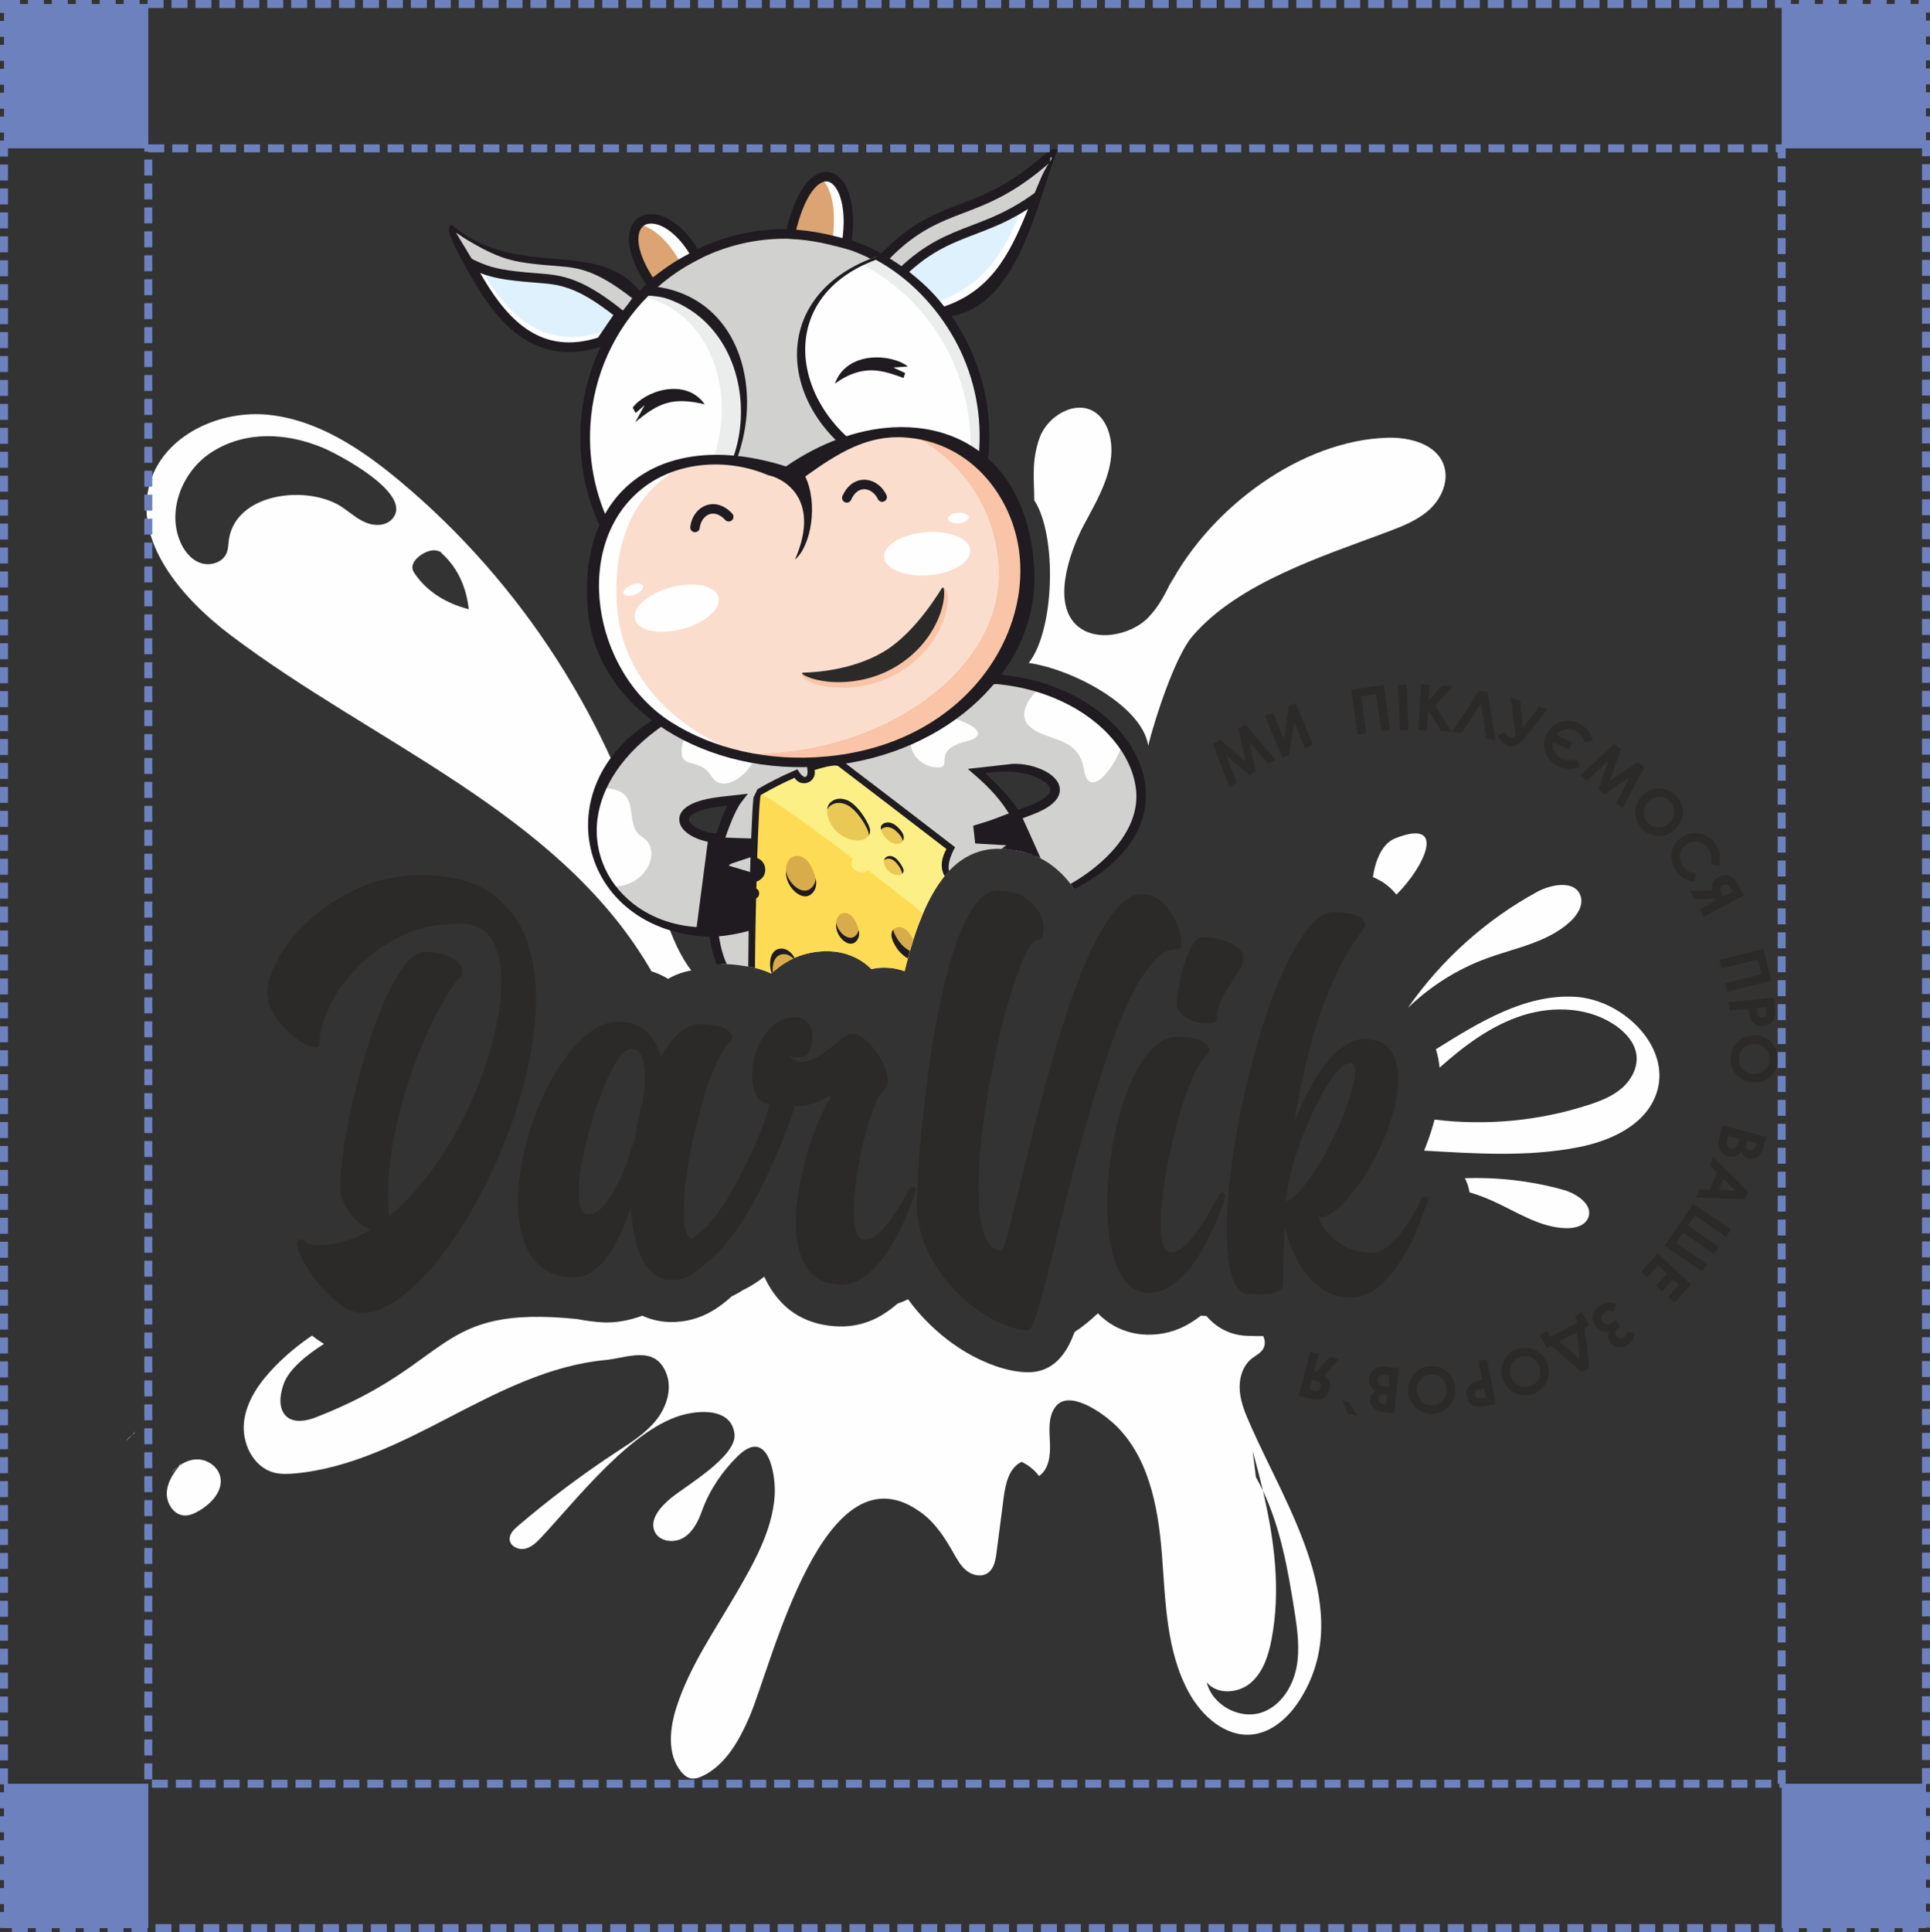
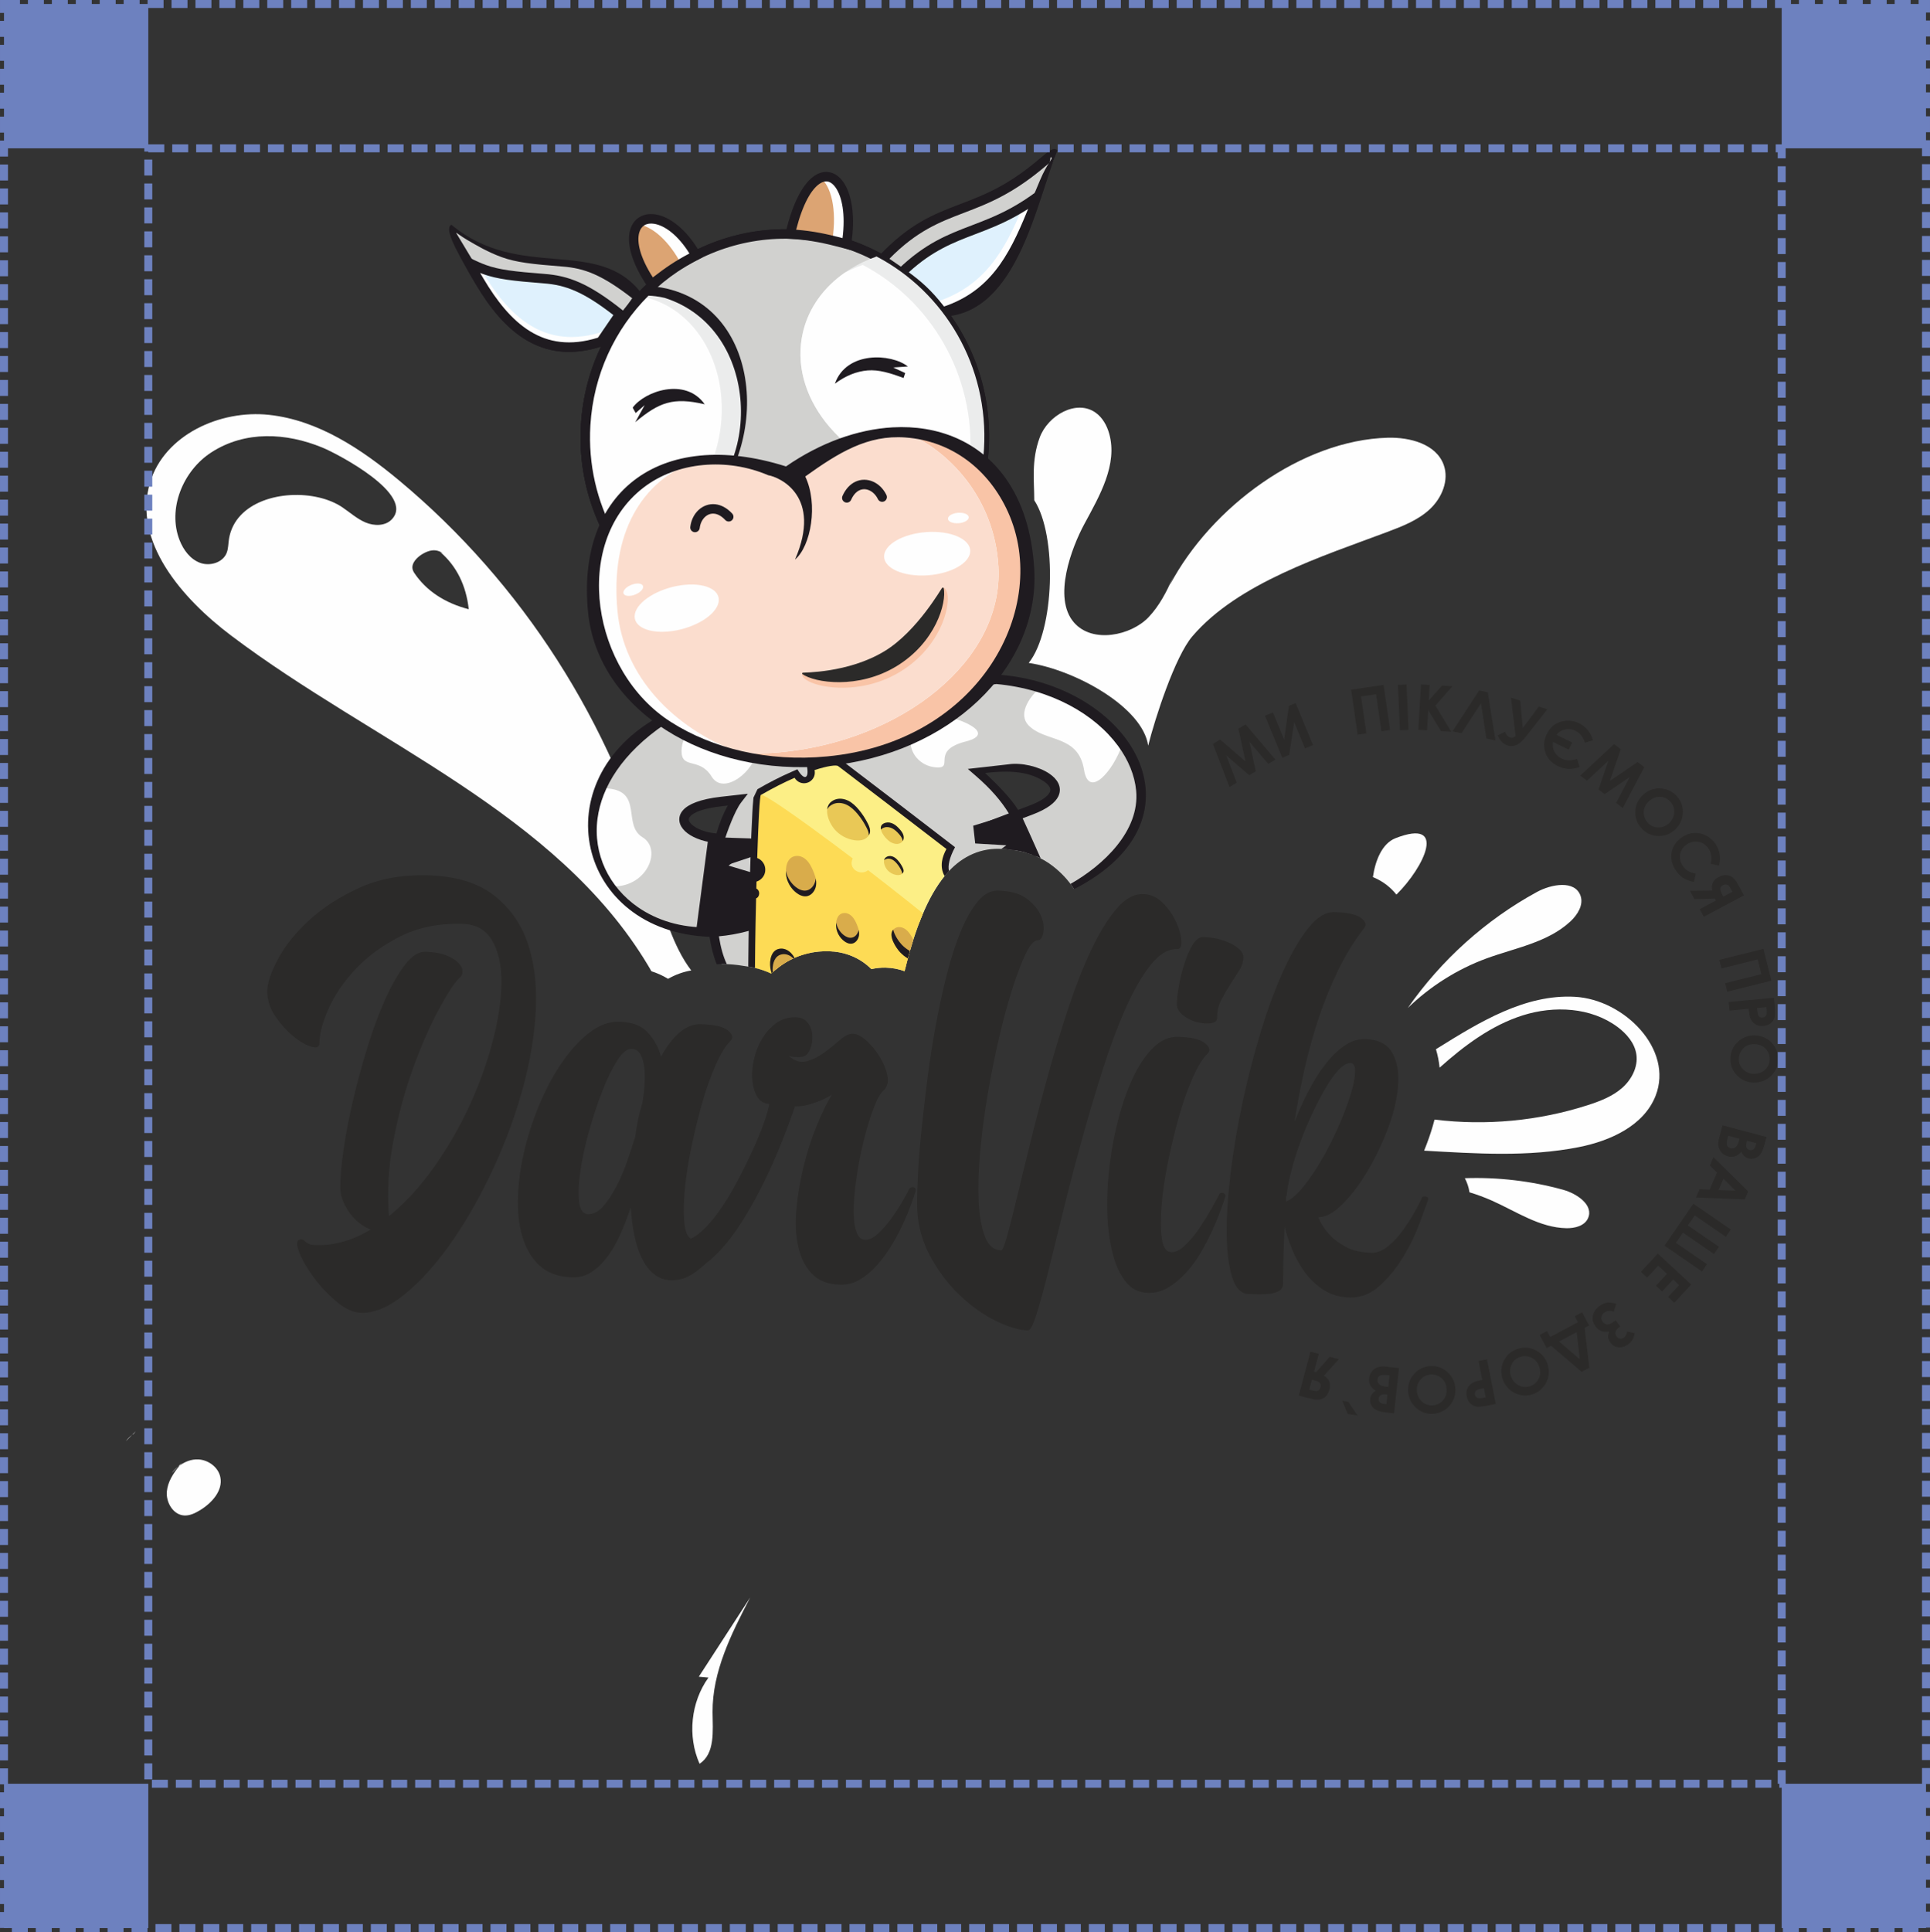
<svg xmlns="http://www.w3.org/2000/svg" xml:space="preserve" width="48.385mm" height="48.426mm" style="shape-rendering:geometricPrecision; text-rendering:geometricPrecision; image-rendering:optimizeQuality; fill-rule:evenodd; clip-rule:evenodd" viewBox="0 0 2026.86 2028.59">
  <rect x="0" y="0" width="2026.86" height="2028.59" fill="#333333" stroke="none" />
  <defs>
    <style type="text/css">  .str0 {stroke:#6D81BF;stroke-width:8.38;stroke-miterlimit:22.926;stroke-dasharray:16.756 8.378} .fil22 {fill:none} .fil6 {fill:#FEFEFE} .fil9 {fill:#EBECEC} .fil11 {fill:#FBDDCE} .fil3 {fill:#FACEB9} .fil10 {fill:#F9C4A7} .fil7 {fill:#DCA473} .fil8 {fill:#DFF1FD} .fil5 {fill:#D1D1CF} .fil23 {fill:#6D81BF} .fil13 {fill:#1F1B20} .fil0 {fill:#FEFEFE;fill-rule:nonzero} .fil1 {fill:#2B2A29;fill-rule:nonzero} .fil21 {fill:#2B2A29;fill-rule:nonzero} .fil12 {fill:#F9C4A7;fill-rule:nonzero} .fil18 {fill:#F8AF17;fill-rule:nonzero} .fil16 {fill:#F6A429;fill-rule:nonzero} .fil17 {fill:#FDDB55;fill-rule:nonzero} .fil15 {fill:#FCEF86;fill-rule:nonzero} .fil20 {fill:#E9C856;fill-rule:nonzero} .fil19 {fill:#D9AC4B;fill-rule:nonzero} .fil14 {fill:#833D24;fill-rule:nonzero} .fil2 {fill:#B0D7F4;fill-rule:nonzero} .fil4 {fill:#1F1B20;fill-rule:nonzero}  </style>
  </defs>
  <g id="Слой_x0020_1">
    <g id="_2531224154864">
      <g>
        <path class="fil0" d="M187.05 1539.77c0.52,-0.42 1.1,-0.73 1.64,-1.11 0.7,-0.86 1.36,-1.75 2.08,-2.59l-3.72 3.7z" />
        <path class="fil0" d="M180.3 1546.5l6.75 -6.73c-2.51,2 -4.83,4.19 -6.75,6.73z" />
        <path class="fil0" d="M207.89 1532.29c-6.91,-0.25 -13.54,2.33 -19.19,6.36 -6.64,8.09 -12.6,17.12 -13.49,27.45 -0.98,11.43 6.63,24.28 18.08,25.06 5.82,0.38 11.41,-2.29 16.41,-5.31 12.57,-7.55 24.66,-20.66 21.67,-35.01 -2.2,-10.51 -12.73,-18.17 -23.48,-18.56z" />
        <path class="fil0" d="M748.34 1797.86c0.19,19.47 2.71,43.44 -13.67,53.98 -12.9,-29 -9.2,-64.73 9.36,-90.49l-10.16 -0.89c18,-27.74 35.98,-55.48 53.98,-83.22 -19.71,37.95 -39.91,77.87 -39.52,120.62z" />
        <path class="fil0" d="M725.95 1018.91c-4.93,-6.39 -9.31,-13.68 -13.2,-21.39 -13.35,-26.45 -21.06,-57.99 -25.94,-76.02 -43.83,-161.78 -138.51,-309.38 -267.26,-416.7 -39.88,-33.24 -85.34,-63.64 -136.96,-69.22 -51.61,-5.58 -109.81,21.1 -124.92,70.76 -18.85,61.98 33.3,121.95 85.01,160.96 149.93,113.16 341.44,185.39 437.99,346.54 1.12,1.87 2.28,3.86 3.46,5.94 6.12,1.95 11.98,4.57 17.45,7.94 7.59,-4.32 15.77,-7.33 24.38,-8.81zm-290.75 -417.13c-2.1,-3.14 -3.76,-7.41 0.6,-13.26 4.18,-5.61 12.21,-9.89 17.66,-10.59 5.44,-0.7 8.9,1.25 12.16,3.17l-3.05 -1.32c16.87,14.57 27,35 29.7,59.89 -25.23,-6.53 -44.68,-19.47 -57.06,-37.89zm-23.88 -56.35c-6.82,7.02 -18.4,6.94 -27.41,3.15 -9.01,-3.8 -16.39,-10.56 -24.51,-16.02 -6.88,-4.62 -15.29,-8.06 -24.43,-10.21 -37.74,-8.9 -87.89,3.91 -94.48,43.36 -0.83,5 -0.61,10.25 -2.52,14.95 -4.14,10.16 -17.63,14.1 -27.9,10.27 -10.28,-3.83 -17.42,-13.47 -21.44,-23.67 -12.99,-32.96 3.56,-73.08 33.32,-92.3 35.62,-23.01 78.64,-20.65 116.6,-5.04 16.3,6.69 98.05,49.55 72.76,75.51z" />
        <path class="fil0" d="M1080.36 696.04c48.71,7.29 119.78,46.51 125.42,86.88 7.42,-29.4 28.2,-93.49 46.36,-114.77 47.94,-56.17 137.14,-84.24 204.05,-109.35 16.14,-6.07 32.74,-12.4 45.36,-24.13 12.63,-11.74 20.48,-30.35 14.62,-46.57 -7.95,-21.95 -35.53,-29.16 -58.86,-28.51 -89.88,2.48 -185.22,72.28 -228.87,154.84l3.46 -8.54c-6.72,15.52 -14.61,30.54 -25.81,42.26 -18.19,19.04 -58.64,27.89 -78.18,5.49 -22.68,-26 -2.42,-78.88 10.91,-103.55 16.02,-29.65 35.19,-62.45 26.01,-94.89 -2.4,-8.5 -6.94,-16.67 -14.1,-21.84 -20.15,-14.51 -50.26,2.69 -58.85,26 -8.93,24.24 -5.73,45.37 -5.72,65.9 24.23,37.04 21.35,136.78 -5.81,170.77z" />
-         <path class="fil0" d="M1153 1378.91c-7.68,7.22 -15.75,13.92 -24.53,19.67 -8.1,22.44 -22.12,42.87 -50.11,42.19 -17.9,-0.44 -35.49,-6.57 -51.46,-14.31 -18.31,-8.88 -34.78,-20.98 -49.48,-35 -8.79,-8.38 -16.71,-17.53 -23.79,-27.29 -3.57,1.78 -7.25,3.3 -11.02,4.54 -5.09,4.45 -10.54,8.47 -16.35,12 -13.48,8.2 -28.91,12.35 -44.69,11.97 -23.31,-0.56 -45.17,-8.31 -61.29,-25.61 -7.41,-7.95 -13.22,-16.94 -17.59,-26.62 -4.3,3.34 -8.79,6.44 -13.47,9.26 -2.89,1.74 -5.86,3.33 -8.9,4.75 -1.03,0.67 -2.07,1.32 -3.12,1.96 -2.79,1.7 -5.66,3.22 -8.61,4.57 -6.08,5.61 -12.67,10.64 -19.77,14.95 -13.65,8.29 -29.26,12.5 -45.23,12.11 -10.19,-0.24 -19.99,-2.49 -29.01,-6.64 -13.87,5.09 -28.11,7.6 -40.56,7.04 -9.33,-0.43 -18.52,-1.7 -27.64,-3.49 -150.88,-15.32 -128.55,46.51 -274.57,103.1 -31.36,12.15 -43.9,-6.84 -33.94,-34.94 5.47,-15.42 23.94,-30.37 42.43,-42.15 -4.38,-2.56 -8.58,-5.47 -12.6,-8.66 -14.06,9.44 -27.17,20.29 -39,32.44 -15.72,16.15 -29.77,35.57 -32.41,57.96 -2.63,22.39 9.62,47.7 31.43,53.41 7.11,1.87 14.62,1.58 21.95,0.91 58.02,-5.26 111.41,-32.58 163.12,-59.43 51.7,-26.84 105.04,-54.22 163.04,-59.66 22.54,-2.11 51.73,-16.02 63.73,13.43 6.69,16.4 0.69,35.74 -10.35,49.6 -11.03,13.87 -26.4,23.45 -41.22,33.16 -36.27,23.76 -71.02,49.82 -103.98,78 -4.41,3.77 -9.19,8.47 -8.76,14.25 0.53,7.28 9.58,11.38 16.66,9.58 7.08,-1.81 12.43,-7.43 17.41,-12.76 36.86,-39.43 95.48,-115.26 150.15,-128.28 19.23,-4.57 48.76,-5.04 51.89,20.58 2.87,23.5 -51.27,54.63 -66.74,67.41 -10.95,9.03 -23.07,22.7 -16.91,35.48 5.09,10.56 20.67,12.14 30.58,5.86 9.92,-6.27 15.25,-17.64 19.24,-28.67 7.62,-21.08 21.05,-40.89 37.26,-56.73 31.92,-31.21 40.18,19.58 38.79,41.33 -2.35,36.89 -22.42,71.92 -40.55,103.11 -22.53,38.8 -48.68,76.15 -62.48,118.83 -7.31,22.59 -10.2,49.64 4.79,68.06 2.45,3 5.47,5.76 9.21,6.79 4.72,1.28 9.72,-0.43 14.1,-2.63 23.57,-11.78 37.42,-36.62 48.02,-60.76 24.02,-54.72 78.67,-293.41 182.47,-214.15 13.92,10.63 23.56,25.81 32.2,41.05 3.84,6.78 7.7,13.84 13.81,18.67 6.1,4.83 15.15,6.9 21.73,2.74 6.94,-4.4 8.64,-13.62 9.69,-21.77 2.46,-19.01 4.92,-38.01 7.38,-57.03 1.9,-14.73 5.46,-31.87 18.9,-38.23 7.22,3.33 13.6,8.5 18.36,14.87 10.56,-7.31 12.04,-22.19 11.42,-35.01 -0.62,-12.82 -1.99,-26.91 5.54,-37.32 13.92,-19.24 48.3,5.5 60.06,15.96 37.54,33.41 47.94,87.41 51.92,137.53 3.98,50.1 4.33,102.75 28.71,146.7 13.52,24.37 38.07,46.28 65.83,43.57 20.86,-2.05 38.12,-17.63 49.57,-35.19 61.03,-93.65 -12.86,-202.76 -50.91,-289.39 -5.09,-11.59 -10.24,-23.43 -11.31,-36.04 -1.07,-12.6 2.66,-26.32 12.59,-34.17 4.06,-3.21 9.12,-5.48 11.8,-9.9 2.66,-4.39 2.27,-9.11 0.21,-13.66 -2.09,0.04 -4.18,0.04 -6.28,-0.01 -3.31,-0.08 -6.61,-0.16 -9.91,-0.24 -18.18,-0.44 -32.85,-8.44 -43.42,-20.83 -1.94,-0.06 -3.85,-0.2 -5.71,-0.42 -3.67,2.85 -7.49,5.5 -11.47,7.91 -13.65,8.29 -29.26,12.49 -45.22,12.11 -20.05,-0.48 -37.98,-8.37 -51.61,-22.42zm160.46 388c13.07,-11.19 18.67,-28.73 21.89,-45.63 9.88,-51.67 3.02,-104.56 -9.09,-156.14 -2.3,-4.83 -4.7,-9.61 -7.33,-14.29l-3.47 -27.61c3.87,13.83 7.5,27.83 10.8,41.9 18.47,38.89 26.23,82.36 32.98,125.1 3.2,20.25 6.24,41.01 2.19,61.12 -4.03,20.1 -16.61,39.72 -35.95,46.49 -23.46,8.24 -52.33,-7.43 -58.22,-31.59 10.72,13.46 33.14,11.83 46.21,0.65z" />
        <path class="fil0" d="M138.8 1506.5c0.52,-0.41 1.08,-0.72 1.61,-1.1 0.69,-0.84 1.34,-1.72 2.04,-2.54l-3.65 3.64z" />
        <path class="fil0" d="M132.18 1513.11l6.62 -6.61c-2.46,1.96 -4.74,4.11 -6.62,6.61z" />
        <path class="fil1" d="M1273.81 781.06l7.57 -4.51 26.61 22.93 -7.46 -34.35 7.56 -4.5 31.33 36.93 -7.53 4.49 -19.83 -23.31 6.76 31.1 -6.9 4.11 -24.1 -20.76 10.98 28.58 -7.62 4.54 -17.38 -45.25zm86.85 -42.89l18.24 44.15 -8.36 3.46 -11.42 -27.64 -5.21 34.51 -7.23 2.99 -18.24 -44.15 8.36 -3.46 11.79 28.54 5.1 -35.51 6.97 -2.88zm58.27 -14.07l34.04 -4.93 6.86 47.27 -9.09 1.32 -5.63 -38.84 -15.8 2.29 5.63 38.84 -9.15 1.33 -6.85 -47.27zm49.17 -5.04l9.04 -0.39 2.06 47.72 -9.04 0.39 -2.06 -47.73zm24.18 -0.46l9.17 0.53 -0.96 16.49 13.87 -15.74 10.95 0.63 -17.89 20.32 16.74 27.46 -10.77 -0.62 -13.47 -22.1 -1.23 21.24 -9.17 -0.53 2.77 -47.69zm68.67 56.78l-5.68 -37 -20.43 31.45 -9.43 -2 27.97 -42.89 9.02 1.91 8.06 50.54 -9.51 -2.02zm30.73 -2.52l-4.93 -40.36 9.77 3.12 2.61 28.86 16.94 -22.6 8.91 2.85 -22.55 28.71c-3.86,4.89 -7.31,7.88 -10.36,8.99 -3.05,1.1 -5.96,1.2 -8.73,0.32 -4.51,-1.44 -7.95,-4.98 -10.33,-10.6l7.51 -3.88c1.42,3.36 3.24,5.4 5.44,6.1 0.98,0.32 1.88,0.34 2.67,0.07 0.79,-0.26 1.8,-0.78 3.03,-1.58zm64.45 23.93l2.69 8.54c-4.98,1.65 -9.18,2.32 -12.63,1.97 -3.45,-0.35 -6.8,-1.32 -10.05,-2.92 -6.82,-3.36 -11.26,-8.21 -13.31,-14.57 -2.05,-6.35 -1.5,-12.75 1.67,-19.2 3.31,-6.72 8.26,-11.01 14.85,-12.88 6.59,-1.88 12.95,-1.31 19.04,1.69 3.46,1.7 6.5,4.12 9.11,7.27 2.62,3.14 4.39,6.66 5.36,10.56l-8.38 2.59c-1.76,-5.96 -5.13,-10.16 -10.08,-12.6 -3.61,-1.78 -7.33,-2.19 -11.17,-1.23 -3.84,0.94 -6.67,2.8 -8.51,5.57l16.4 8.06 -3.67 7.46 -16.4 -8.06c-0.7,4.21 -0.15,7.81 1.68,10.77 1.82,2.96 4.3,5.22 7.42,6.75 4.68,2.3 10.02,2.38 15.99,0.23zm38.94 -15.5l7.01 5.34 -11.34 33.25 29.08 -19.73 7 5.33 -22.57 42.85 -6.97 -5.32 14.22 -27.09 -26.33 17.87 -6.38 -4.86 10.27 -30.1 -22.42 20.85 -7.05 -5.37 35.5 -33.01zm65.26 53.9c4.74,4.82 7.06,10.68 6.97,17.57 -0.07,6.9 -2.63,12.81 -7.64,17.74 -4.98,4.89 -10.86,7.32 -17.67,7.28 -6.8,-0.04 -12.6,-2.5 -17.4,-7.38 -5.03,-5.11 -7.43,-11.11 -7.21,-17.95 0.21,-6.86 2.74,-12.68 7.61,-17.46 3.25,-3.19 7.03,-5.35 11.31,-6.46 4.28,-1.11 8.57,-1.07 12.88,0.11 4.31,1.19 8.03,3.38 11.15,6.56zm-6.45 6.15c-3.09,-3.14 -6.78,-4.7 -11.07,-4.68 -4.3,0.01 -8.13,1.68 -11.52,5 -3.77,3.7 -5.43,7.98 -4.97,12.83 0.34,3.78 1.84,7.02 4.51,9.73 3.01,3.06 6.69,4.57 11.03,4.55 4.34,-0.03 8.14,-1.64 11.39,-4.84 3.25,-3.19 4.93,-6.97 5.04,-11.35 0.12,-4.38 -1.36,-8.12 -4.41,-11.23zm51.33 67.56l-8.57 -1.97c1.41,-6.14 0.62,-11.46 -2.37,-15.98 -2.53,-3.8 -5.97,-6.16 -10.29,-7.04 -4.33,-0.9 -8.39,-0.08 -12.2,2.44 -2.65,1.76 -4.62,3.91 -5.91,6.43 -1.29,2.52 -1.83,5.23 -1.6,8.11 0.23,2.89 1.2,5.63 2.92,8.21 1.46,2.2 3.2,3.94 5.24,5.22 2.04,1.28 4.86,2.3 8.47,3.04l-1.96 8.71c-4.82,-1.03 -8.67,-2.49 -11.51,-4.37 -2.85,-1.88 -5.39,-4.5 -7.61,-7.85 -4.11,-6.2 -5.51,-12.57 -4.2,-19.11 1.3,-6.54 5.03,-11.85 11.16,-15.92 3.97,-2.63 8.08,-4.07 12.37,-4.31 4.28,-0.26 8.46,0.67 12.56,2.78 4.1,2.1 7.43,5.08 10,8.95 2.17,3.28 3.58,6.9 4.21,10.87 0.63,3.95 0.4,7.89 -0.69,11.78zm26.25 31.26l-42.16 22.44 -4.25 -7.98 17.03 -9.07 -1.07 -2.01 -21.56 0.55 -4.67 -8.77 23.44 -0.21c-1.37,-6.37 0.84,-11.1 6.61,-14.17 2.07,-1.1 4.01,-1.76 5.84,-1.99 1.84,-0.23 3.57,-0.09 5.21,0.43 1.63,0.52 3.07,1.34 4.34,2.5 1.25,1.15 2.14,2.12 2.67,2.92 0.53,0.8 1.87,3.09 4.05,6.85l4.52 8.5zm-21.63 1.27l9.51 -5.06 -1.17 -2.2c-1.07,-2.01 -1.96,-3.39 -2.67,-4.14 -0.7,-0.75 -1.6,-1.19 -2.69,-1.32 -1.09,-0.13 -2.22,0.11 -3.38,0.73 -1.73,0.92 -2.65,2.12 -2.75,3.6 -0.1,1.47 0.51,3.43 1.81,5.87l1.34 2.53zm42.14 54.89l8.31 33.37 -46.35 11.54 -2.22 -8.91 38.09 -9.48 -3.86 -15.5 -38.09 9.49 -2.24 -8.98 46.35 -11.54zm11.04 51.25l0.9 9.61c0.49,5.2 0.37,8.99 -0.38,11.37 -0.74,2.39 -2.13,4.36 -4.14,5.88 -2.02,1.53 -4.53,2.43 -7.53,2.71 -3.32,0.31 -6.17,-0.3 -8.52,-1.84 -2.36,-1.52 -4.11,-3.74 -5.26,-6.65 -0.67,-1.71 -1.21,-4.88 -1.65,-9.5l-20.13 1.89 -0.85 -9.01 47.56 -4.47zm-17.77 10.76l0.27 2.9c0.22,2.29 0.53,3.85 0.93,4.71 0.41,0.87 1.01,1.51 1.81,1.96 0.8,0.44 1.73,0.6 2.8,0.5 1.84,-0.17 3.12,-1.01 3.82,-2.53 0.53,-1.09 0.67,-3.07 0.41,-5.89l-0.24 -2.57 -9.8 0.93zm22.22 53.79c-0.05,6.75 -2.54,12.54 -7.46,17.36 -4.93,4.83 -10.91,7.22 -17.94,7.16 -6.97,-0.05 -12.86,-2.49 -17.65,-7.33 -4.78,-4.83 -7.15,-10.67 -7.11,-17.51 0.05,-7.18 2.58,-13.11 7.57,-17.81 4.99,-4.71 10.9,-7.04 17.72,-6.99 4.56,0.03 8.75,1.18 12.57,3.41 3.81,2.24 6.83,5.29 9.04,9.17 2.21,3.89 3.3,8.06 3.27,12.53zm-8.91 -0.2c0.03,-4.4 -1.48,-8.11 -4.53,-11.13 -3.05,-3.03 -6.94,-4.55 -11.68,-4.59 -5.28,-0.04 -9.47,1.81 -12.57,5.57 -2.43,2.92 -3.65,6.28 -3.68,10.08 -0.03,4.29 1.51,7.96 4.6,11 3.1,3.05 6.92,4.59 11.49,4.62 4.55,0.03 8.4,-1.46 11.57,-4.49 3.17,-3.02 4.78,-6.71 4.8,-11.06zm-49.6 69.58l46.17 12.26 -1.94 7.29c-1.12,4.23 -2.2,7.25 -3.28,9.07 -1.47,2.58 -3.42,4.42 -5.84,5.54 -2.43,1.11 -4.99,1.31 -7.7,0.59 -1.76,-0.46 -3.25,-1.27 -4.49,-2.38 -1.24,-1.12 -2.27,-2.69 -3.08,-4.7 -2.06,2.45 -4.25,4.06 -6.57,4.83 -2.31,0.77 -4.82,0.79 -7.52,0.08 -2.59,-0.69 -4.77,-1.99 -6.55,-3.9 -1.77,-1.92 -2.91,-4.08 -3.4,-6.48 -0.5,-2.4 -0.25,-5.47 0.75,-9.2l3.44 -12.99zm35.49 18.79l-9.77 -2.6 -0.52 1.96c-0.58,2.18 -0.56,3.93 0.07,5.24 0.62,1.3 1.71,2.15 3.27,2.56 1.45,0.39 2.73,0.19 3.85,-0.59 1.11,-0.78 1.95,-2.2 2.5,-4.26l0.61 -2.31zm-17.62 -4.68l-11.83 -3.14 -0.59 2.23c-0.98,3.7 -1.19,6.32 -0.6,7.85 0.58,1.53 1.75,2.53 3.51,2.99 1.98,0.53 3.76,0.2 5.3,-1.01 1.55,-1.21 2.79,-3.56 3.72,-7.07l0.49 -1.85zm9.14 55.32l-3.64 8.41 -51.14 -2.09 3.75 -8.68 10.52 0.49 7.77 -17.97 -7.52 -7.41 3.76 -8.68 36.49 35.94zm-13.47 -0.83l-12.52 -12.47 -5.13 11.85 17.65 0.62zm-49.87 36.53l32.61 22.44 -5.21 7.56 -32.61 -22.44 -7.36 10.69 32.61 22.44 -5.24 7.62 -39.35 -27.08 30.28 -44.01 39.35 27.08 -5.24 7.62 -32.61 -22.44 -7.24 10.52zm3.46 62.04l-17.71 19.14 -6.54 -6.06 11.57 -12.5 -6.3 -5.83 -11.57 12.5 -6.45 -5.97 11.57 -12.5 -9.23 -8.54 -11.57 12.5 -6.54 -6.06 17.71 -19.14 35.06 32.44zm-81.33 28.46c-3.93,-1.28 -7.2,-0.96 -9.81,0.96 -1.73,1.28 -2.78,2.79 -3.13,4.57 -0.34,1.76 0.08,3.46 1.27,5.09 1.17,1.6 2.66,2.54 4.48,2.82 1.82,0.29 4.37,-0.77 7.65,-3.18l1.58 -1.16 4.8 6.55 -1.57 1.15c-1.94,1.42 -3.08,2.94 -3.44,4.57 -0.35,1.63 0.03,3.18 1.13,4.68 1.01,1.38 2.23,2.16 3.66,2.34 1.42,0.2 2.82,-0.21 4.21,-1.24 1.63,-1.2 2.73,-3.25 3.26,-6.14l7.86 1.65c-0.78,3.79 -1.8,6.47 -3.05,8.02 -1.26,1.55 -2.54,2.82 -3.85,3.77 -3.15,2.31 -6.46,3.33 -9.94,3.07 -3.48,-0.26 -6.37,-1.94 -8.65,-5.06 -1.01,-1.37 -1.76,-2.89 -2.23,-4.55 -0.48,-1.67 -0.16,-4.04 0.98,-7.12 -6.01,1.32 -10.79,-0.46 -14.35,-5.31 -2.63,-3.58 -3.55,-7.34 -2.74,-11.29 0.81,-3.94 3.1,-7.3 6.87,-10.07 2.38,-1.75 4.83,-2.89 7.35,-3.4 2.52,-0.52 5.95,-0.17 10.27,1.07l-2.61 8.2zm-25.62 58.91l-8.11 4.32 -32.07 -27.4 -4.67 2.49 -7.35 -13.8 7.75 -4.13 3.34 6.28 29.13 -15.51 -3.34 -6.28 7.75 -4.13 7.34 13.8 -4.69 2.5 4.92 41.84zm-10.03 -8.89l-3.28 -28.49 -18.52 9.86 21.8 18.63zm-49.09 36.61c-6.36,2.27 -12.66,1.92 -18.87,-1.05 -6.23,-2.97 -10.53,-7.77 -12.89,-14.39 -2.35,-6.57 -2.08,-12.93 0.83,-19.09 2.89,-6.15 7.56,-10.38 14,-12.68 6.76,-2.41 13.2,-2.07 19.32,1 6.14,3.07 10.35,7.82 12.65,14.24 1.53,4.29 1.9,8.63 1.11,12.98 -0.79,4.34 -2.63,8.23 -5.51,11.64 -2.89,3.41 -6.44,5.86 -10.64,7.36zm-2.87 -8.44c4.15,-1.48 7.12,-4.18 8.9,-8.07 1.8,-3.9 1.89,-8.09 0.3,-12.55 -1.77,-4.97 -4.95,-8.27 -9.55,-9.89 -3.58,-1.28 -7.14,-1.28 -10.72,0 -4.04,1.45 -6.97,4.15 -8.76,8.1 -1.8,3.95 -1.94,8.07 -0.4,12.37 1.53,4.28 4.25,7.39 8.19,9.33 3.92,1.94 7.94,2.18 12.04,0.72zm-36.26 18.76l-9.48 1.86c-5.12,1.01 -8.91,1.27 -11.35,0.77 -2.45,-0.5 -4.55,-1.68 -6.27,-3.54 -1.72,-1.86 -2.87,-4.26 -3.46,-7.22 -0.64,-3.28 -0.32,-6.17 0.98,-8.67 1.28,-2.5 3.31,-4.47 6.1,-5.9 1.63,-0.83 4.73,-1.69 9.29,-2.58l-3.9 -19.84 8.88 -1.75 9.21 46.87zm-12.48 -16.6l-2.86 0.57c-2.25,0.44 -3.77,0.91 -4.6,1.4 -0.82,0.5 -1.4,1.16 -1.77,2 -0.35,0.84 -0.43,1.78 -0.22,2.84 0.36,1.81 1.32,3 2.9,3.55 1.14,0.42 3.13,0.36 5.91,-0.19l2.54 -0.5 -1.9 -9.66zm-53.8 26.99c-6.75,0.29 -12.66,-1.9 -17.72,-6.58 -5.07,-4.67 -7.76,-10.53 -8.06,-17.55 -0.3,-6.97 1.84,-12.97 6.43,-17.99 4.58,-5.03 10.28,-7.69 17.12,-7.99 7.17,-0.31 13.22,1.92 18.16,6.66 4.96,4.75 7.58,10.53 7.88,17.34 0.19,4.55 -0.73,8.8 -2.77,12.73 -2.04,3.92 -4.94,7.09 -8.7,9.49 -3.77,2.4 -7.89,3.7 -12.34,3.89zm-0.25 -8.91c4.39,-0.19 8.03,-1.89 10.89,-5.09 2.87,-3.2 4.2,-7.16 3.99,-11.91 -0.23,-5.27 -2.29,-9.36 -6.2,-12.27 -3.04,-2.28 -6.45,-3.33 -10.25,-3.16 -4.29,0.18 -7.88,1.9 -10.75,5.14 -2.89,3.25 -4.23,7.14 -4.04,11.71 0.2,4.55 1.88,8.32 5.06,11.34 3.17,3.02 6.94,4.43 11.29,4.24zm-35.18 -39.13l-5.17 47.49 -7.49 -0.82c-4.36,-0.47 -7.5,-1.09 -9.46,-1.87 -2.77,-1.07 -4.89,-2.72 -6.35,-4.94 -1.46,-2.23 -2.05,-4.74 -1.75,-7.52 0.2,-1.81 0.76,-3.41 1.69,-4.8 0.92,-1.39 2.32,-2.65 4.17,-3.75 -2.73,-1.67 -4.65,-3.59 -5.76,-5.77 -1.11,-2.17 -1.51,-4.65 -1.21,-7.42 0.29,-2.67 1.25,-5.02 2.87,-7.06 1.63,-2.04 3.59,-3.49 5.89,-4.34 2.3,-0.85 5.37,-1.06 9.22,-0.65l13.36 1.45zm-13.23 37.91l1.1 -10.05 -2.02 -0.22c-2.25,-0.25 -3.97,0.03 -5.17,0.85 -1.19,0.8 -1.87,2.01 -2.04,3.62 -0.16,1.49 0.23,2.72 1.17,3.72 0.94,0.98 2.47,1.6 4.59,1.83l2.38 0.26zm1.97 -18.12l1.33 -12.17 -2.3 -0.25c-3.8,-0.41 -6.42,-0.22 -7.85,0.58 -1.42,0.8 -2.24,2.11 -2.43,3.92 -0.22,2.04 0.37,3.74 1.8,5.09 1.42,1.35 3.94,2.22 7.54,2.62l1.91 0.21zm-42.61 28.32l-5.64 -13.78 6.28 1.01 9.71 14.43 -10.34 -1.65zm-51.34 -19.23l12.26 -46.17 8.75 2.32 -4.96 18.65 2.2 0.58 14.28 -16.17 9.6 2.55 -15.81 17.31c5.6,3.33 7.56,8.17 5.88,14.49 -0.6,2.26 -1.44,4.13 -2.51,5.63 -1.09,1.5 -2.36,2.68 -3.86,3.51 -1.48,0.85 -3.08,1.34 -4.78,1.48 -1.7,0.14 -3.02,0.13 -3.96,-0.03 -0.95,-0.15 -3.53,-0.73 -7.77,-1.7l-9.3 -2.47zm13.8 -16.71l-2.76 10.42 2.41 0.64c2.2,0.58 3.82,0.88 4.85,0.86 1.03,-0 1.97,-0.36 2.8,-1.07 0.84,-0.71 1.42,-1.7 1.76,-2.98 0.51,-1.89 0.25,-3.38 -0.76,-4.47 -1.01,-1.07 -2.86,-1.96 -5.53,-2.67l-2.76 -0.74z" />
        <path class="fil0" d="M1641.63 1249.21c-33.55,-9.3 -68.5,-13.36 -103.28,-12.17 2.43,4.57 4.11,9.58 4.89,14.82 8.01,2.41 15.88,5.32 23.53,8.72 25.61,11.39 50.16,28.43 78.19,28.96 8.83,0.17 19.05,-2.34 22.72,-10.37 6.31,-13.77 -11.47,-25.91 -26.05,-29.97z" />
        <path class="fil0" d="M1465.5 880.08c55.09,-21.51 30.15,30.49 1,59.2 -2.91,-3.68 -6.34,-7.09 -10.26,-10.12 -4.47,-3.46 -9.33,-6.17 -14.42,-8.28 2.42,-17 9.43,-35.23 23.68,-40.79z" />
        <path class="fil0" d="M1703.38 1142.4c-10.05,8.76 -22.82,13.7 -35.5,17.81 -51.81,16.75 -107.31,21.92 -161.35,15.29 -2.25,8.74 -5.03,17.33 -8.23,25.75 -0.88,2.3 -1.77,4.6 -2.7,6.88 54.33,3.05 108.99,6.91 162.58,-3.74 33.08,-6.57 68.24,-22.5 80.53,-53.92 19.02,-48.61 -32.81,-101.08 -84.93,-103.9 -52.13,-2.83 -99.91,26.45 -144.21,54.08l-1.57 0.98c1.93,6.31 3.18,12.8 3.85,19.37 25.82,-23.08 54.26,-44.44 87.26,-54.9 33.14,-10.51 71.76,-8.54 99.65,12.19 9.61,7.15 18.06,17.03 19.75,28.89 1.89,13.2 -5.09,26.47 -15.15,35.23z" />
        <path class="fil0" d="M1614.03 936.55c-53.79,29.36 -100.49,71.43 -135.51,121.7 23.55,-22.72 51.75,-40.63 82.48,-51.91 30.45,-11.18 64.59,-16.81 88.3,-38.96 7.47,-6.98 13.94,-17.3 10.54,-26.93 -5.86,-16.53 -30.43,-12.29 -45.81,-3.9z" />
        <path class="fil0" d="M1018.35 886.05c-3.85,-12.19 -8.34,-24.16 -12.21,-35.62l12.21 35.62z" />
        <path class="fil2" d="M954.82 864.8c-3.78,-11.96 -8.19,-23.71 -11.99,-34.97l11.99 34.97z" />
        <path class="fil3" d="M837 246.04c115.52,6.95 203.44,107.85 196.37,225.37 -7.07,117.52 -106.45,207.16 -221.97,200.21 -115.52,-6.95 -203.44,-107.85 -196.36,-225.37 7.07,-117.52 106.45,-207.16 221.96,-200.21z" />
        <path class="fil4" d="M837.3 241.07c59.16,3.56 111.25,31.17 147.63,72.92 36.35,41.72 57.03,97.6 53.42,157.71 -3.62,60.12 -30.85,113.12 -71.95,150.19 -41.12,37.09 -96.13,58.25 -155.28,54.69 -59.16,-3.56 -111.24,-31.17 -147.63,-72.92 -36.35,-41.72 -57.03,-97.6 -53.42,-157.71 3.62,-60.12 30.85,-113.12 71.95,-150.19 41.12,-37.09 96.13,-58.25 155.27,-54.7zm140.1 79.47c-34.69,-39.81 -84.33,-66.14 -140.68,-69.53 -56.37,-3.39 -108.81,16.79 -148.03,52.16 -39.23,35.38 -65.23,85.98 -68.68,143.37 -3.46,57.4 16.29,110.75 51.01,150.58 34.69,39.81 84.33,66.14 140.68,69.53 56.37,3.39 108.81,-16.79 148.02,-52.16 39.23,-35.38 65.23,-85.98 68.68,-143.37 3.45,-57.4 -16.3,-110.75 -51.01,-150.58z" />
        <path class="fil5" d="M837 246.04c115.52,6.95 203.44,107.85 196.37,225.37 -7.07,117.52 -106.45,207.16 -221.97,200.21 -115.52,-6.95 -203.44,-107.85 -196.36,-225.37 7.07,-117.52 106.45,-207.16 221.96,-200.21z" />
        <path class="fil4" d="M837.3 241.07c59.16,3.56 111.25,31.17 147.63,72.92 36.35,41.72 57.03,97.6 53.42,157.71 -3.62,60.12 -30.85,113.12 -71.95,150.19 -41.12,37.09 -96.13,58.25 -155.28,54.69 -59.16,-3.56 -111.24,-31.17 -147.63,-72.92 -36.35,-41.72 -57.03,-97.6 -53.42,-157.71 3.62,-60.12 30.85,-113.12 71.95,-150.19 41.12,-37.09 96.13,-58.25 155.27,-54.7zm140.1 79.47c-34.69,-39.81 -84.33,-66.14 -140.68,-69.53 -56.37,-3.39 -108.81,16.79 -148.03,52.16 -39.23,35.38 -65.23,85.98 -68.68,143.37 -3.46,57.4 16.29,110.75 51.01,150.58 34.69,39.81 84.33,66.14 140.68,69.53 56.37,3.39 108.81,-16.79 148.02,-52.16 39.23,-35.38 65.23,-85.98 68.68,-143.37 3.45,-57.4 -16.3,-110.75 -51.01,-150.58z" />
        <path class="fil6" d="M888.92 256.22c-21.88,-5.77 -35.67,-8.98 -59.05,-10.49 22.31,-95.9 71.61,-65.94 59.05,10.49z" />
        <path class="fil7" d="M874.11 252.44c-10.93,-2.63 -20.61,-4.49 -32.42,-5.72 -3.76,-0.65 -7.59,-1.21 -11.65,-1.7 8.37,-35.53 20.46,-53.59 31.67,-58.28 10.88,8.48 17.48,32.58 12.4,65.7z" />
        <path class="fil4" d="M887.66 261.03c-10.84,-2.86 -19.67,-5.08 -28.61,-6.76 -8.9,-1.67 -18,-2.83 -29.49,-3.57l-5.88 -0.38 1.33 -5.72c7.85,-33.71 19.29,-52.76 30.51,-60.15 5.6,-3.69 11.26,-4.72 16.58,-3.41 5.18,1.28 9.83,4.75 13.59,10.12 8.66,12.34 13.06,35.82 8.13,65.86l-0.89 5.41 -5.29 -1.39zm-26.78 -16.55c7.72,1.45 15.26,3.27 23.93,5.51 3.18,-24.62 -0.4,-43.35 -7.25,-53.11 -2.37,-3.37 -5.05,-5.5 -7.83,-6.18 -2.63,-0.65 -5.61,-0.02 -8.75,2.05 -8.7,5.73 -17.82,21.03 -24.87,48.44 9.22,0.76 17.06,1.84 24.77,3.29z" />
        <path class="fil6" d="M684.43 298.48c17.54,-13.64 26.85,-20.21 46.59,-30.42 -37.27,-65.24 -96.02,-42.01 -46.59,30.42z" />
        <path class="fil7" d="M670.4 235.43c-7.98,9.23 -5.33,32.46 12.5,60.78 9.94,-7.21 16.61,-15.72 30.37,-22.84 -13.53,-23.68 -29.88,-35.7 -42.87,-37.94z" />
        <path class="fil4" d="M685.62 291.26c6.84,-5.26 12.55,-9.46 18.53,-13.42 5.98,-3.95 12.14,-7.6 19.89,-11.73 -12.22,-19.51 -26.09,-29.39 -37.04,-31.14 -3.99,-0.64 -7.48,-0.12 -10.15,1.46 -2.57,1.52 -4.52,4.15 -5.54,7.79 -2.75,9.76 0.69,25.77 14.3,47.05zm24.03 -5.12c-6.78,4.49 -13.43,9.5 -22.16,16.28l-4.18 3.25 -2.99 -4.38c-17.91,-26.25 -22.23,-46.85 -18.59,-59.78 1.76,-6.23 5.28,-10.85 10.06,-13.67 4.67,-2.76 10.44,-3.72 16.78,-2.7 14.34,2.3 32.29,15.12 46.77,40.47l2.56 4.49 -4.61 2.38c-9.69,5.01 -16.81,9.13 -23.65,13.65z" />
        <path class="fil5" d="M989.64 327.64c-20.16,-26.54 -33.27,-34.53 -63.25,-55.18 46.93,-50.01 80.21,-46.98 126.15,-72.23 60.81,-33.43 72.01,-77.56 30.32,24.57 -19.02,46.59 -40.18,86.31 -93.21,102.84z" />
        <path class="fil4" d="M985.68 330.64c-18.16,-23.92 -30.59,-32.44 -55.78,-49.73l-11.11 -7.63 3.97 -4.24c32.28,-34.4 58.15,-44.27 85.85,-54.85 13.15,-5.02 26.75,-10.21 41.53,-18.34 20.33,-11.17 35.06,-23.63 43.98,-31.16 7.75,-6.54 12.29,-10.38 16.45,-7.01 -21.64,52.37 -41.44,171.11 -119.44,174.71l-3.32 1.03 -2.12 -2.79zm-50.16 -57.95c25.05,17.19 37.89,26 55.91,49.13 23.73,-8.05 40.59,-21.1 53.7,-37.45 13.9,-17.32 23.76,-38.52 33.11,-61.44 5.8,-14.21 10.38,-25.14 14.02,-33.81 3.74,-8.91 7.17,-14.54 9.44,-18.1 -0.31,0.45 -0.68,0.88 -1.15,1.29 -9.22,7.78 -24.44,20.65 -45.62,32.29 -15.42,8.47 -29.32,13.78 -42.78,18.92 -25.42,9.71 -49.24,18.8 -78.11,48.16l1.48 1.01zm168.77 -107.29c-1.93,-1.56 -0.52,2.27 -2.45,5.41 2.14,-3.35 3.21,-4.8 2.45,-5.41z" />
        <path class="fil6" d="M989.64 327.64c-14.97,-19.71 -26.06,-29.19 -43.05,-41.22 42.63,-41.23 74.61,-40 117.77,-63.72 10.19,-5.6 18.98,-11.5 26.37,-16.97 -2.38,5.71 -4.99,12.03 -7.86,19.07 -19.02,46.59 -40.18,86.31 -93.21,102.84z" />
        <path class="fil8" d="M949.31 283.82c41.27,-38.58 72.81,-37.91 115.03,-61.12 3.45,-1.9 6.74,-3.83 9.87,-5.77 -18.78,45.56 -40.1,84.22 -92.24,100.47 -11.7,-15.41 -21.03,-24.56 -32.67,-33.58z" />
        <path class="fil4" d="M985.68 330.64c-7.3,-9.61 -13.64,-16.72 -20.2,-22.87 -6.64,-6.2 -13.48,-11.44 -21.76,-17.3l-4.9 -3.47 4.31 -4.17c28.44,-27.51 52.12,-36.55 77.29,-46.16 13.16,-5.02 26.75,-10.21 41.53,-18.34 5.04,-2.77 9.68,-5.58 13.92,-8.34 4.28,-2.78 8.25,-5.57 11.88,-8.25l12.02 -13.65c-17.02,35.37 -20.4,63.61 -46.89,102.52 -14.88,18.55 -34.18,33.19 -61.76,41.79l-3.32 1.03 -2.12 -2.79zm-13.4 -30.11c6.3,5.91 12.38,12.6 19.15,21.29 23.73,-8.05 40.59,-21.1 53.7,-37.45 13.9,-17.32 23.76,-38.52 33.11,-61.44l1.48 -3.58c-4.08,2.61 -8.42,5.21 -12.97,7.71 -15.42,8.48 -29.32,13.79 -42.77,18.92 -22.9,8.75 -44.5,16.99 -69.59,39.92 6.58,4.82 12.33,9.41 17.89,14.62z" />
        <path class="fil5" d="M670.67 312.1c-35.82,-28.54 -55.97,-35.39 -79.43,-37.22 -32.5,-2.52 -44.89,-5.06 -60.11,-6.73 -33.91,-3.71 -55.12,-34.5 -55.34,-26.38 -0.13,4.78 7.83,19.76 27.55,53.08 29.33,49.56 69.19,88.38 138.04,60.08l29.29 -42.85z" />
        <path class="fil4" d="M663.93 313.14c-15.82,-12.32 -28.41,-20.14 -39.62,-25.1 -11.85,-5.24 -22.26,-7.31 -33.45,-8.18 -16.34,-1.27 -28.51,-2.38 -38.47,-3.83 -10.14,-1.48 -18,-3.32 -25.56,-6.05 -14.05,-5.08 -26.73,-12.52 -36.27,-18.12 -7.07,-4.16 -11,-7.67 -11.51,-7.37 -0.15,0.09 7.45,12.14 28.58,47.84 14.27,24.12 31.02,45.58 52.33,57.43 20.67,11.49 46,14 78.15,1.15l25.82 -37.77zm9.84 -4.93l3.62 2.89c-10.9,15.96 -21.8,31.94 -32.73,47.89l-1.39 0.57c-36.03,14.81 -64.63,11.97 -88.14,-1.1 -23.17,-12.88 -41.02,-35.62 -56.07,-61.05 -24.9,-42.08 -31.61,-57.62 -25.07,-61.49 71.97,60.04 154.38,11.8 199.78,72.29z" />
        <path class="fil6" d="M492.14 275.7c3.2,5.59 6.92,11.94 11.2,19.16 27.84,47.04 65.17,84.4 127.77,63.87l19.8 -28.96c-35.82,-28.55 -55.97,-35.39 -79.43,-37.22 -32.49,-2.53 -48.3,-4.39 -62.7,-9.59 -5.81,-2.1 -11.41,-4.63 -16.64,-7.27z" />
        <path class="fil8" d="M647.87 327.37c-33.93,-26.53 -53.6,-33.04 -76.39,-34.81 -32.49,-2.53 -48.3,-4.39 -62.7,-9.59 -1.56,-0.56 -3.1,-1.15 -4.62,-1.77l1.78 3.01c27.84,47.04 65.17,84.4 127.77,63.87l14.16 -20.71z" />
        <path class="fil4" d="M493.03 287.18l-12.89 -24.38 14.24 8.45c2.47,1.24 5.09,2.5 7.87,3.72 2.81,1.24 5.57,2.37 8.2,3.32 6.86,2.48 14.12,4.16 23.6,5.55 9.67,1.41 21.66,2.5 37.81,3.75 12.27,0.95 23.68,3.23 36.72,8.99 12.83,5.67 27.17,14.74 45.44,29.29l3.62 2.88 -23.37 34.19 -1.62 0.53c-32.88,10.78 -59.22,6.3 -81.05,-7.08 -21.46,-13.16 -38.27,-34.86 -52.55,-58.99l-6.02 -10.22zm11.21 -0.6l3.39 5.75c13.56,22.91 29.34,43.42 49.15,55.56 19.09,11.7 42.22,15.71 71.18,6.62l16.21 -23.71c-15.82,-12.32 -28.41,-20.15 -39.62,-25.1 -11.85,-5.24 -22.26,-7.31 -33.45,-8.18 -16.34,-1.27 -28.51,-2.38 -38.47,-3.82 -10.14,-1.48 -18,-3.32 -25.56,-6.05l-2.84 -1.07z" />
        <path class="fil9" d="M920.55 269.29c-38.92,13.84 -68.38,42.04 -77.24,79.36 -15.62,65.81 38.69,135.05 121.32,154.66 21.75,5.17 43.31,6.37 63.53,4.15 2.69,-11.66 4.47,-23.69 5.21,-36.05 5.22,-86.87 -41.46,-164.65 -112.82,-202.12z" />
        <path class="fil6" d="M887.1 286.36c-21.9,15.33 -37.7,36.66 -43.78,62.29 -15.62,65.81 38.69,135.05 121.32,154.66 17.2,4.08 34.26,5.69 50.65,5.09 1.77,-9.17 2.96,-18.57 3.54,-28.15 5.23,-86.87 -41.45,-164.65 -112.82,-202.13 -6.59,2.35 -12.91,5.1 -18.9,8.24z" />
-         <path class="fil4" d="M919.77 272.77c-125.03,46.55 -79.89,195.81 46,225.69l0.48 0.11c10.33,2.43 20.57,3.93 30.58,4.59 9.27,0.6 18.38,0.49 27.25,-0.3 0.98,-4.61 1.82,-9.29 2.51,-14.02 0.85,-5.86 1.46,-11.77 1.82,-17.72 2.51,-41.78 -7.26,-81.41 -26.14,-115.23 -19.11,-34.25 -47.98,-64.52 -82.49,-83.12zm0.78 -3.48l0.38 -5.42 1.94 1.01c37.09,19.48 67.68,49.6 88.09,86.18 19.78,35.43 30.01,76.92 27.38,120.65 -0.38,6.3 -1.01,12.48 -1.89,18.54 -0.89,6.19 -2.05,12.3 -3.44,18.32l-0.8 3.45 -3.53 0.39c-10.52,1.16 -21.4,1.41 -32.47,0.69 -10.81,-0.7 -21.77,-2.33 -32.74,-4.93l-0.48 -0.11c-137.1,-32.92 -178.37,-190.43 -42.45,-238.77z" />
        <path class="fil9" d="M699.15 307.9c58.97,14 93.19,82.65 76.41,153.33 -16.43,69.22 -75.66,114.71 -133.5,103.41 -19.5,-34.73 -29.6,-75.45 -27.02,-118.39 3.35,-55.63 27.38,-105 64.02,-140.84 6.69,0.09 13.4,0.9 20.09,2.49z" />
        <path class="fil6" d="M666.73 566.1c-8.16,0.6 -16.43,0.15 -24.66,-1.46 -19.5,-34.73 -29.6,-75.45 -27.02,-118.39 3.17,-52.69 24.9,-99.76 58.32,-135.05 1.32,0.26 2.64,0.54 3.97,0.85 58.98,14 93.19,82.65 76.41,153.33 -11.97,50.44 -46.68,88.27 -87.01,100.72z" />
        <path class="fil4" d="M699.72 302.91l0.59 0.13c106.84,25.36 107.64,181.62 27.2,243.92 -25.22,19.54 -55.97,28.51 -86.4,22.57l-2.26 -0.44 -1.13 -2.01c-10.13,-18.05 -17.79,-37.71 -22.53,-58.47 -4.57,-20.03 -6.41,-41.07 -5.11,-62.64 1.68,-27.93 8.45,-54.31 19.34,-78.26 11.31,-24.88 27.07,-47.17 46.16,-65.85l1.48 -1.45 2.06 0.03c3.66,0.05 7.23,0.29 10.68,0.72 3.32,0.41 6.63,1 9.92,1.76zm-1.64 9.86l-0.08 -0.02c-3.14,-0.74 -6.29,-1.31 -9.41,-1.7 -2.58,-0.32 -5.09,-0.53 -7.54,-0.62 -17.55,17.53 -32.07,38.28 -42.56,61.37 -10.41,22.89 -16.88,48.09 -18.48,74.74 -1.24,20.63 0.51,40.74 4.88,59.87 4.34,18.98 11.26,37.04 20.38,53.74 26.76,4.5 53.78,-3.74 76.15,-21.07 79.86,-41.35 78.33,-193.86 -23.35,-226.32z" />
        <path class="fil5" d="M1059.77 807.43c39.46,-4.92 78.6,26.77 7.08,48.89l16.52 40.86c-10.84,-3.89 -22.44,-5.66 -34.17,-5.94 -22.32,-0.54 -41.65,10.03 -55.8,26.9 -10.47,12.47 -18.36,27.19 -24.61,42.16 -6.85,16.41 -12.19,33.54 -16.61,50.75 -0.74,2.89 -1.46,5.77 -2.17,8.67 -6.21,-2.25 -12.78,-3.57 -19.71,-3.74 -5.24,-0.13 -10.31,0.42 -15.2,1.55 -11.96,-12.05 -27.84,-18.34 -44.78,-18.75 -18.68,-0.45 -36.69,4.91 -51.69,16.12 -1.68,1.26 -3.33,2.56 -4.92,3.92 -1.7,0.88 -3.33,1.86 -4.88,2.94 -8.94,-4.18 -18.66,-6.5 -28.57,-7.69l-0.01 0 -0 0c-6.69,-1.2 -13.55,-1.7 -20.18,-1.86 -0.74,-0.02 -1.47,-0.03 -2.2,-0.01 -18.65,-43.05 -11.6,-136.07 16.45,-172.53l-16.85 1.9c-64.58,7.31 -38.25,38.8 0.94,38.8l24.74 6.24 -28.65 24.29 34.91 10.43 -5.5 51.55c-141.17,37.93 -235.38,-117.71 -87.48,-217.27l349.89 -42.39c123.68,11.14 193.93,117.14 125.18,184.06 -4.15,3.37 -7.79,6.57 -11.25,9.69 -7.23,4.69 -13.83,10.56 -19.74,17.25 -3.74,2.96 -7.88,5.99 -12.68,9.17 -5.81,-9.26 -13.44,-17.23 -22.16,-24.03 -5.53,-4.31 -11.48,-7.72 -17.73,-10.37 -3.62,-11.23 -7.13,-19.42 -10.77,-16.97 -6.76,-24.54 -21.19,-46.94 -48.94,-71l31.58 -3.56z" />
        <path class="fil6" d="M1092.72 721.57c-14.27,12.49 -22.67,29 -12.98,39.54 17.3,18.8 52.66,9.35 58.73,47.3 4.88,30.5 30.48,1.6 40.32,-27.16 -7.43,-18.63 -11.54,-13.17 -25.88,-27.19 -17.67,-17.28 -37.17,-22.82 -60.2,-32.49z" />
        <path class="fil6" d="M634.49 827.63c42.48,1.04 18.38,38.08 40.21,51.39 21.83,13.31 3.64,54.64 -34.16,51.53 -14.18,-7.85 -28.27,-108.34 -6.05,-102.92z" />
        <path class="fil6" d="M754.82 753.24c21.57,0 39.05,15.84 39.05,35.38 0,19.54 -33.73,47.6 -46.46,26.81 -12.73,-20.79 -31.64,-7.27 -31.64,-26.81 0,-19.54 17.48,-35.38 39.05,-35.38z" />
        <path class="fil6" d="M985.19 751.32c15.99,0 65.03,18.05 28.95,27.23 -36.07,9.18 -12.97,27.23 -28.95,27.23 -15.99,0 -28.96,-12.19 -28.96,-27.23 0,-15.04 12.97,-27.23 28.96,-27.23z" />
        <path class="fil4" d="M1059.03 802.5c13.62,-2.07 31.91,2.27 42.95,9.76 4.24,2.88 7.56,6.28 9.4,10.07 2.1,4.33 2.34,8.99 0.05,13.78 -3.13,6.54 -11.38,13.18 -26.98,19.1l-10.49 3.98c1.62,3.28 10.36,22.65 18.96,42.07 -4.83,-2.44 -9.87,-4.37 -15.06,-5.87 -4.07,-9.67 -7.16,-17.04 -7.44,-17.86l-6.14 14.95c-1.42,-0.21 -2.85,-0.39 -4.28,-0.54l4.18 -8.63 -7.84 2.34 -21.28 -0.72 -6.3 -19.22 30.71 -11.66c-7.95,-13.06 -19.12,-25.93 -34.53,-39.29l-8.58 -7.44 42.67 -4.82zm65.17 125.6c34.25,-19.44 72.96,-55.46 68.96,-97.97 -1.51,-16.04 -8.1,-32.11 -18.94,-46.88 -24.38,-33.24 -70.04,-59.7 -127.79,-65.05l-348.25 42.2c-44.74,30.42 -66.35,65.94 -70.69,99.16 -2.43,18.65 0.59,36.62 8.03,52.56 7.45,15.98 19.32,29.92 34.54,40.46 19.69,13.64 45.02,21.64 73.75,21.11 -1.11,-10.42 -1.5,-21.47 -1.22,-32.67 0.23,-9.25 0.93,-18.64 2.09,-27.87l-0.85 -0.26 0.98 -0.76c1.2,-9.36 2.86,-18.55 4.97,-27.29 -13.01,-1.48 -24.07,-6.2 -30.27,-12.05 -3.32,-3.13 -5.42,-6.69 -5.99,-10.43 -0.61,-4.05 0.54,-8.07 3.81,-11.76 5.5,-6.2 17.88,-11.56 39.58,-14.01l28.49 -3.21 -7.15 9.3c-6.35,8.26 -14.35,29.55 -18.41,42.63l26.71 6.8 -21.41 16.74 29.64 8.86 -6.3 59.07 -3.3 0.89c-10.33,2.78 -20.42,4.55 -30.2,5.4 1.79,11.32 4.55,21.36 8.31,29.23 -1.08,-0.05 -2.15,-0.08 -3.22,-0.1 -2.5,-0.06 -4.96,0.03 -7.39,0.25 -3.36,-8.29 -5.88,-18.1 -7.56,-28.82 -139.72,-5.5 -176.04,-164.58 -51.48,-232.17l1 -0.68c117.13,-14.02 234.47,-27.88 351.51,-42.59l0.58 0.05c140.58,9.36 226.92,150.59 81.22,225.34 -1.17,-1.88 -2.43,-3.71 -3.74,-5.49zm-27.8 -107.61c-17.96,-12.19 -42.11,-11.13 -61.88,-8.9 12.78,12.08 27.56,26.93 34.65,38.79l11.78 -4.47c12.89,-4.9 19.4,-9.71 21.48,-14.08 0.86,-1.79 0.77,-3.54 -0.02,-5.17 -1.05,-2.16 -3.18,-4.26 -6,-6.18zm-32.05 42.36l-23.16 8.79 1.18 3.59 27.58 0.94c-1.56,-4.49 -3.41,-8.92 -5.6,-13.31zm-310.67 110.33c8.31,-0.7 16.87,-2.11 25.62,-4.28l4.7 -44 -29.68 -8.86c-0.98,8.35 -1.58,16.83 -1.79,25.22 -0.28,11.02 0.09,21.84 1.14,31.92zm2.45 -69.89l22.98 -17.97 -19.27 -0c-1.45,5.78 -2.69,11.8 -3.71,17.97zm-29.79 -37.74c5.03,4.75 14.58,8.55 26.05,9.55 3.23,-10.98 7.22,-20.97 11.96,-29.31l-6.34 0.72c-18.96,2.14 -29.23,6.18 -33.22,10.69 -1.14,1.29 -1.56,2.55 -1.39,3.7 0.22,1.46 1.26,3.06 2.94,4.65z" />
        <path class="fil10" d="M826.29 495.21c-128.2,-41.63 -215.96,21.87 -203.8,146.81 9.62,98.84 119.76,169.21 246.44,157.13 126.67,-12.08 217.8,-101.73 212.28,-200.88 -8.54,-153.42 -145.7,-180.09 -254.92,-103.05z" />
        <path class="fil6" d="M826.29 495.21c-16.26,-5.28 -31.86,-8.86 -46.69,-10.85 -0.72,0.5 -1.45,0.98 -2.17,1.5 -2.94,-0.96 -5.84,-1.83 -8.74,-2.68 -95.88,-7.95 -156.44,53.68 -146.21,158.84 6.79,69.73 63.6,125.28 140.95,147.71 18.29,1.82 37.27,1.91 56.63,0.06 126.68,-12.08 233.97,-95.65 228.45,-194.81 -4.07,-73.12 -53.54,-123.52 -99.09,-141.54 -39.7,-0.63 -83.27,13.65 -123.14,41.77z" />
        <path class="fil11" d="M826.29 495.21c-16.26,-5.28 -31.86,-8.86 -46.69,-10.85 -0.72,0.5 -1.45,0.98 -2.17,1.5 -2.94,-0.96 -5.84,-1.83 -8.74,-2.68 -13.12,-1.09 -25.57,-0.86 -37.28,0.59 -58.16,20.53 -90.81,77.03 -82.88,158.5 6.55,67.29 57.58,121.96 128.94,148.52 13.9,0.69 28.14,0.39 42.59,-0.99 126.68,-12.08 233.97,-95.65 228.45,-194.81 -4.07,-73.12 -53.54,-123.52 -99.09,-141.54 -6.49,-0.1 -13.09,0.19 -19.75,0.89 -22.88,7.31 -45.84,18.76 -67.73,34.2 -5.88,-1.91 -11.67,-3.61 -17.38,-5.1 -6.16,3.61 -12.26,7.54 -18.28,11.78z" />
        <path class="fil4" d="M675.38 512.26c-75.33,58.59 -54,192.75 29.16,245.77 43.67,27.84 101.74,42.1 163.92,36.18 161.47,-15.17 234.97,-157.11 190.19,-256.5 -20.04,-44.48 -58.78,-74.8 -107.81,-78.38 -39.84,-2.91 -70.14,15.92 -105.17,40.96 13.79,28.88 6.06,73.02 -10.74,87.24 29,-66.91 -16.32,-86.61 -28.17,-88.57 -43.19,-18.5 -95.73,-14.41 -131.37,13.31zm59.77 -33.92c26.83,-2.61 57.27,0.94 90.31,11.39 36.21,-25.04 75.38,-38.99 112.07,-41.03 23.79,-1.32 46.55,2.35 66.83,11.23 20.38,8.93 38.22,23.08 52.04,42.68 16.74,23.73 27.54,55.41 29.77,95.4 2.87,51.49 -19.5,100.43 -59.04,137.85 -38.66,36.58 -93.78,62.16 -157.74,68.26 -64.44,6.15 -124.74,-8.71 -170.2,-37.69 -45.86,-29.24 -76.69,-72.87 -81.65,-123.92 -2.87,-29.43 -0.3,-55.59 6.95,-77.92 8.14,-25.05 22.14,-45.29 40.99,-59.94 18.79,-14.62 42.36,-23.63 69.66,-26.29z" />
        <path class="fil6" d="M982.29 558.49c24.53,0.86 40.56,11.79 35.81,24.41 -4.75,12.62 -28.49,22.16 -53.01,21.31 -24.53,-0.86 -40.56,-11.79 -35.81,-24.41 4.75,-12.63 28.49,-22.17 53.02,-21.31z" />
        <path class="fil12" d="M842.76 706.36c0.4,-0.78 64.95,10.11 89.1,-20.13 34.75,-5.3 56.52,-69.06 57.67,-69.16 12.75,-1.02 7.54,56.97 -44.52,88.46 -49.52,29.95 -108.1,12.44 -102.25,0.83z" />
        <path class="fil1" d="M842.76 706.36c0.21,-0.41 47.74,0.7 86.2,-22.68 34.32,-20.87 60.02,-66.56 60.56,-66.6 0.55,-0.04 1.06,0.03 1.54,0.2 3.32,15.56 -8.45,57.35 -49.84,82.39 -39.84,24.1 -85.54,17.47 -98.84,7.91 0.05,-0.41 0.17,-0.81 0.37,-1.21z" />
        <path class="fil4" d="M930.94 519.77c1.18,2.48 0.13,5.44 -2.34,6.63 -2.48,1.18 -5.45,0.13 -6.63,-2.34 -2.11,-4.38 -5.39,-7.59 -9.05,-9.22 -1.72,-0.77 -3.51,-1.18 -5.29,-1.19 -1.74,-0 -3.51,0.37 -5.19,1.18 -3.25,1.56 -6.29,4.78 -8.59,9.95 -1.12,2.51 -4.06,3.63 -6.57,2.51 -2.51,-1.11 -3.63,-4.06 -2.51,-6.57 3.33,-7.5 8.11,-12.32 13.39,-14.87 3.07,-1.47 6.3,-2.17 9.52,-2.15 3.18,0.02 6.34,0.72 9.3,2.04 5.74,2.55 10.81,7.44 13.97,14.02z" />
        <path class="fil4" d="M953.44 384.8l-15.35 1.07 12.54 5.81 -1.74 5.22c-13.69,-5.16 -26,-8.95 -37.72,-7.97 -11.54,0.97 -22.73,5.35 -34.36,13.89 12.18,-34.56 59.25,-31.71 76.64,-18.03z" />
        <path class="fil4" d="M734.82 554.41c-0.32,2.73 -2.8,4.68 -5.53,4.36 -2.73,-0.32 -4.69,-2.8 -4.36,-5.53 0.86,-7.24 4.08,-13.5 8.68,-17.78 2.37,-2.2 5.13,-3.9 8.14,-4.94 3.06,-1.06 6.35,-1.46 9.72,-1.06 5.81,0.7 11.88,3.72 17.48,9.74 1.87,2.01 1.76,5.17 -0.25,7.04 -2.01,1.87 -5.17,1.76 -7.04,-0.25 -3.85,-4.15 -7.77,-6.2 -11.36,-6.63 -1.86,-0.22 -3.65,-0.01 -5.27,0.55 -1.68,0.58 -3.25,1.56 -4.63,2.84 -2.93,2.73 -4.99,6.82 -5.57,11.66z" />
        <path class="fil4" d="M664.45 428.01l3.12 5.65 9.45 -8.3 -9.87 17.93c25.14,-21.05 39.93,-26.5 72.96,-18.8 -20.38,-28.77 -63.18,-13.72 -75.66,3.52z" />
        <path class="fil6" d="M715.13 614.51c24.29,-3.48 42,4.45 39.55,17.72 -2.45,13.26 -24.14,26.84 -48.43,30.32 -24.29,3.48 -42,-4.45 -39.55,-17.71 2.45,-13.26 24.13,-26.84 48.43,-30.32z" />
        <path class="fil6" d="M1008.52 538.36c5.92,0.21 9.8,2.85 8.65,5.9 -1.15,3.05 -6.89,5.36 -12.81,5.15 -5.93,-0.21 -9.8,-2.85 -8.65,-5.9 1.15,-3.05 6.88,-5.36 12.81,-5.15z" />
        <path class="fil6" d="M665.42 613.28c5.73,-1.53 10.2,-0.13 10,3.13 -0.21,3.25 -5.03,7.13 -10.76,8.65 -5.73,1.52 -10.2,0.13 -10,-3.13 0.21,-3.25 5.03,-7.13 10.76,-8.65z" />
        <path class="fil13" d="M785.81 1014.85c0.32,-39.87 1.15,-75.76 2.37,-114.2 0.5,-15.7 1.05,-31.43 1.94,-47.11 0.26,-4.73 0.54,-9.49 1,-14.21 0.06,-0.62 0.12,-1.27 0.18,-1.91l4.21 -8.8c11.7,-6.76 23.79,-13.04 36.19,-18.41l5.75 -2.49c7.28,12.65 12.73,9.85 9.86,-3.9l5.98 -1.95c6.79,-2.21 24.18,-7.87 30.78,-3.38l0.15 0.1 0.15 0.11c38.06,28.92 75.98,58 113.86,87.16l4.74 3.65c-6.01,11.08 -7.7,19.7 -6.33,24.97 -1.11,1.19 -3.54,4.03 -4.59,5.29 -19.3,6.24 -23.25,24 -29.5,38.97 -5.3,12.7 -8.92,28.68 -12.68,41.95 -7.3,-3.15 -9.67,-6.34 -18.01,-6.54 -5.24,-0.12 -10.31,0.42 -15.2,1.55 -11.96,-12.05 -29.4,-14.19 -46.33,-14.59 -18.68,-0.45 -35.13,0.75 -50.13,11.96 -3.07,2.29 -8.58,26.09 -11.36,28.68 -7.56,-3.69 -14.66,-5.5 -23.01,-6.9z" />
        <path class="fil14" d="M762.5 910.78c-0.01,-0.02 -0.03,-0.04 -0.05,-0.06l0 -0.01 0.05 0.07 0 0 -0 0z" />
        <path class="fil15" d="M965.25 969.16c-14.92,-11.63 -31.08,-24.46 -47.26,-37.42 -59.33,-47.54 -118.97,-97.04 -118.97,-97.04 13.07,-7.55 24.97,-13.51 35.46,-18.05 1.4,2.43 3.73,4.36 6.4,5.19 3.58,1.15 7.71,0.4 10.6,-1.94 1.59,-1.24 2.85,-2.94 3.56,-4.82 0.77,-2.07 0.87,-4.36 0.41,-6.54 13.88,-4.53 22.74,-5.55 24.66,-4.25 0.41,0.31 3.15,2.34 7.64,5.76l0.02 0.04c17.9,13.59 63.69,48.63 106.16,81.33 -2.23,4.11 -3.98,8.48 -4.66,13.09 -0.76,5.22 0.03,10.81 2.76,15.26 -9.8,12.12 -17.28,26.21 -23.27,40.53 -1.22,2.93 -2.4,5.89 -3.53,8.86z" />
        <path class="fil16" d="M850.29 1000.59c-2.28,-3.49 -4.96,-6.72 -7.97,-9.61 -3.9,-3.74 -8.52,-6.99 -13.81,-8.04 -4.02,-0.8 -9.99,-0.25 -12.94,3.03 -2.12,2.35 -2.67,7.59 -3.24,10.65 -1.35,7.33 -0.8,15 1.47,22.1 1.57,-1.32 3.17,-2.6 4.82,-3.83 9.54,-7.13 20.3,-11.89 31.67,-14.3z" />
        <path class="fil16" d="M875.11 999.05c-0.34,-0.45 -0.71,-0.88 -1.13,-1.27 -2.99,-2.81 -9.65,-3.54 -11.39,1.12l-0 0.01c2.56,-0.16 5.14,-0.21 7.72,-0.15 1.61,0.04 3.21,0.14 4.8,0.28z" />
        <path class="fil16" d="M877.07 968.71c1.41,2.25 3.15,4.39 5.47,5.68 2.32,1.3 5.3,1.64 7.61,0.33 3.09,-1.76 4.08,-5.74 4.14,-9.29 0.12,-7.01 -2.27,-14.03 -6.64,-19.51 -3.08,-3.85 -9.36,-7.69 -13.92,-3.52 -1.75,1.6 -1.73,4.6 -1.82,6.78 -0.12,3.15 0.2,6.33 0.93,9.39 0.85,3.58 2.28,7.03 4.24,10.14z" />
        <path class="fil16" d="M836 942.96c2.19,1.83 4.67,3.43 7.47,3.97 2.79,0.54 5.96,-0.15 7.83,-2.29 1.85,-2.11 2.14,-5.15 2.07,-7.95 -0.31,-10.86 -5.11,-21.52 -13.04,-28.94 -1.95,-1.83 -4.23,-3.53 -6.88,-3.83 -5.41,-0.63 -10.82,4.65 -10.59,9.98 0.3,6.9 1.73,13.57 5.22,19.59 2.08,3.58 4.75,6.81 7.92,9.47z" />
        <path class="fil16" d="M946.15 1014.79c1.42,0.86 3.03,1.64 4.65,1.69l1.37 -5.43c0.84,-3.26 1.71,-6.53 2.62,-9.78 -1.23,-3.79 -2.95,-7.41 -5.13,-10.75 -1.71,-2.62 -3.75,-5.11 -6.44,-6.71 -2.69,-1.6 -6.12,-2.17 -8.99,-0.91 -10.77,4.79 -0.46,20.63 4.42,25.8 2.21,2.35 4.74,4.41 7.5,6.08z" />
        <g>
          <path class="fil17" d="M969.34 958.98c-26.57,-21.34 -51.78,-40.83 -54.95,-43.24l-2.74 -2.1 -0.03 0.03c-7.74,6.45 -21.44,-1.32 -16.04,-12.33 -14.51,-10.83 -28.93,-21.72 -43.59,-32.37 -6.04,-4.39 -11.75,-8.5 -17,-12.2 -19.96,-14.07 -33.73,-22.84 -35.96,-22.06 -1.15,0.57 -2.63,28.66 -3.82,66.18 2.5,0.92 4.73,2.63 6.22,4.86 2.51,3.63 2.97,8.62 1.17,12.68 -1.54,3.42 -4.58,6.09 -8.11,7.21 -0.06,2.38 -0.11,4.76 -0.19,7.2 1,0.58 1.82,1.41 2.36,2.42 1.06,2.04 0.79,4.62 -0.55,6.46 -0.54,0.67 -1.26,1.19 -2.04,1.57 -0.18,8.14 -0.98,40.29 -1.22,72.99 5.88,1.39 11.6,3.33 17.02,5.97 2.77,-2.6 5.7,-5.05 8.77,-7.34 15,-11.21 33.01,-16.56 51.69,-16.12 16.93,0.41 32.81,6.7 44.78,18.75 4.89,-1.13 9.97,-1.68 15.2,-1.55 6.92,0.17 13.5,1.49 19.71,3.74 0.71,-2.89 1.43,-5.79 2.17,-8.67 4.42,-17.21 9.76,-34.34 16.61,-50.75l0.56 -1.32zm-117.36 -90.02l117.36 90.02 -117.36 -90.02z" />
        </g>
        <path class="fil18" d="M893.21 899.55c-0.54,-0.41 -1.09,-0.81 -1.62,-1.22 -14,-10.56 -27.43,-20.52 -39.61,-29.37 12.66,9.16 26.68,19.59 41.23,30.59z" />
        <path class="fil19" d="M953.41 1006.3l-0.57 -0.34c-2.76,-1.68 -5.28,-3.74 -7.5,-6.08 -4.81,-5.1 -14.88,-20.56 -4.88,-25.58 0.15,-0.08 0.31,-0.15 0.46,-0.22 2.86,-1.27 6.3,-0.69 8.99,0.9 2.69,1.6 4.74,4.09 6.45,6.71 1.04,1.59 1.97,3.25 2.8,4.96 -2.08,6.51 -3.98,13.07 -5.74,19.65z" />
        <path class="fil20" d="M876.91 871.28c5.24,5.83 12.55,9.75 20.3,10.9 3.36,0.49 6.88,0.46 10.02,-0.82 3.14,-1.28 5.82,-4 6.41,-7.33 0.54,-3.05 -0.67,-6.11 -2.03,-8.89 -2.63,-5.37 -5.91,-10.42 -9.74,-15.01 -3.14,-3.75 -6.73,-7.24 -11.11,-9.4 -4.38,-2.17 -9.67,-2.87 -14.19,-1.01 -13.87,5.7 -6.82,23.58 0.35,31.56z" />
        <path class="fil20" d="M932.12 913.69c2.39,2.66 5.73,4.46 9.27,4.98 1.53,0.23 3.14,0.21 4.57,-0.38 1.43,-0.59 2.66,-1.82 2.93,-3.35 0.25,-1.39 -0.31,-2.79 -0.93,-4.06 -1.2,-2.45 -2.7,-4.76 -4.45,-6.85 -1.44,-1.71 -3.08,-3.31 -5.08,-4.29 -2,-0.99 -4.42,-1.31 -6.48,-0.46 -6.34,2.6 -3.11,10.77 0.16,14.42z" />
        <path class="fil20" d="M936.08 884.58c1.98,0.98 4.18,1.65 6.39,1.5 2.21,-0.15 4.42,-1.2 5.63,-3.06 1.25,-1.95 1.24,-4.52 0.46,-6.7 -0.79,-2.18 -2.26,-4.05 -3.8,-5.77 -1.87,-2.09 -3.93,-4.08 -6.4,-5.42 -2.47,-1.34 -5.4,-1.99 -8.13,-1.31 -12.11,3.05 -0.19,17.78 5.85,20.77z" />
        <path class="fil19" d="M810.38 1021.75c-0.31,-0.86 -0.58,-1.74 -0.8,-2.63 -1.78,-7.1 -1.11,-18.42 6.02,-22.01 1.39,-0.7 3.02,-1.1 4.92,-1.12 3.93,-0.05 7.65,2.01 10.37,4.85 1.39,1.45 2.55,3.1 3.56,4.84 -5.55,2.43 -10.85,5.5 -15.82,9.22 -2.88,2.15 -5.63,4.44 -8.24,6.86z" />
        <path class="fil19" d="M850.03 940.04c-0.9,0.45 -1.86,0.77 -2.88,0.93 -3.93,0.6 -7.85,-1.25 -10.97,-3.71 -4.91,-3.87 -8.48,-9.4 -10,-15.46 -1.77,-7.1 -1.11,-18.42 6.02,-22.01 1.39,-0.7 3.02,-1.1 4.92,-1.13 3.92,-0.05 7.65,2.01 10.36,4.85 2.71,2.84 4.54,6.4 6.12,9.98 2.21,5 4.07,10.41 3.42,15.84 -0.53,4.4 -3.14,8.78 -7,10.71z" />
        <path class="fil13" d="M1022.05 866.96l42.81 -13.07 17.89 43.07c-9.96,-3.49 -20.54,-5.21 -31.27,-5.64l5.41 -3.78 -32.75 -1.94 -2.08 -18.64z" />
        <path class="fil13" d="M788.7 880.34l-44.74 -1.47 -13.04 99.7 26.08 -0.5 26.62 -4.98 5.7 -53.38 -28.9 -10.43 31.12 -10.4 -2.84 -18.54z" />
        <path class="fil19" d="M896.82 990.06c-0.68,0.34 -1.42,0.58 -2.2,0.7 -2.99,0.46 -5.97,-0.95 -8.34,-2.82 -3.73,-2.94 -6.45,-7.15 -7.61,-11.75 -1.34,-5.4 -0.84,-14.01 4.58,-16.74 1.06,-0.53 2.3,-0.84 3.74,-0.85 2.98,-0.04 5.82,1.53 7.88,3.69 2.07,2.16 3.45,4.86 4.66,7.59 1.68,3.8 3.09,7.91 2.6,12.04 -0.4,3.35 -2.39,6.67 -5.32,8.15z" />
        <path class="fil4" d="M912.47 877.02c0.57,-0.92 0.98,-1.93 1.17,-3.01 0.54,-3.05 -0.67,-6.11 -2.03,-8.89 -2.63,-5.37 -5.91,-10.42 -9.74,-15.01 -3.14,-3.75 -6.73,-7.24 -11.11,-9.4 -4.38,-2.17 -9.67,-2.87 -14.19,-1.01 -5.09,2.09 -7.36,5.81 -7.84,10.09 1.22,-2.37 3.32,-4.35 6.54,-5.67 4.52,-1.86 9.81,-1.16 14.19,1.01 4.38,2.17 7.97,5.66 11.11,9.4 3.84,4.58 7.12,9.63 9.74,15 1.15,2.35 2.19,4.91 2.16,7.48z" />
        <path class="fil4" d="M947.37 917.45c0.77,-0.65 1.35,-1.52 1.52,-2.51 0.25,-1.39 -0.31,-2.79 -0.93,-4.06 -1.2,-2.45 -2.7,-4.76 -4.45,-6.85 -1.44,-1.71 -3.08,-3.31 -5.08,-4.29 -2,-0.99 -4.42,-1.31 -6.48,-0.46 -2.04,0.84 -3.09,2.25 -3.46,3.9 0.51,-0.46 1.13,-0.86 1.9,-1.18 2.07,-0.85 4.48,-0.53 6.48,0.46 2,0.99 3.64,2.58 5.08,4.29 1.76,2.09 3.25,4.4 4.45,6.85 0.59,1.2 1.12,2.52 0.96,3.84z" />
        <path class="fil4" d="M850.03 940.04c-0.9,0.45 -1.86,0.77 -2.88,0.93 -3.93,0.6 -7.85,-1.25 -10.97,-3.71 -4.91,-3.87 -8.48,-9.4 -10,-15.46 -0.54,-2.19 -0.86,-4.77 -0.83,-7.41 0.1,0.5 0.2,0.98 0.32,1.45 1.52,6.06 5.09,11.59 10,15.46 3.12,2.46 7.05,4.31 10.97,3.71 1.03,-0.15 1.99,-0.47 2.89,-0.93 3.85,-1.94 6.46,-6.31 6.99,-10.71 0.05,-0.38 0.08,-0.76 0.1,-1.14 0.5,2.34 0.7,4.72 0.41,7.1 -0.53,4.4 -3.14,8.78 -7,10.71z" />
        <path class="fil4" d="M896.82 990.06c-0.68,0.34 -1.42,0.58 -2.2,0.7 -2.99,0.46 -5.97,-0.95 -8.34,-2.82 -3.73,-2.94 -6.45,-7.15 -7.61,-11.75 -0.54,-2.17 -0.78,-4.87 -0.53,-7.49 0.08,0.44 0.17,0.85 0.27,1.25 1.16,4.61 3.87,8.81 7.6,11.76 2.37,1.87 5.36,3.28 8.34,2.82 0.77,-0.12 1.51,-0.36 2.19,-0.7 2.74,-1.38 4.66,-4.39 5.22,-7.52 0.41,1.85 0.58,3.72 0.36,5.6 -0.4,3.35 -2.39,6.67 -5.32,8.15z" />
        <path class="fil4" d="M953.41 1006.3l-0.57 -0.34c-2.76,-1.68 -5.28,-3.74 -7.5,-6.08 -4.33,-4.6 -12.93,-17.59 -7.28,-23.8 1.28,5.96 5.97,12.6 8.81,15.62 2.22,2.35 4.74,4.41 7.5,6.08 0.39,0.23 0.8,0.46 1.21,0.68 -0.74,2.61 -1.47,5.22 -2.17,7.83z" />
        <path class="fil4" d="M948.11 882.98c1.23,-1.94 1.22,-4.49 0.44,-6.66 -0.79,-2.18 -2.26,-4.05 -3.8,-5.77 -1.87,-2.09 -3.93,-4.08 -6.4,-5.42 -2.47,-1.34 -5.4,-1.99 -8.13,-1.31 -4.58,1.16 -5.72,3.98 -5.05,7.21 0.83,-1.03 2.17,-1.85 4.16,-2.35 2.72,-0.69 5.66,-0.03 8.12,1.31 2.47,1.34 4.52,3.33 6.4,5.42 1.55,1.73 3.02,3.59 3.8,5.78 0.21,0.58 0.36,1.19 0.45,1.81z" />
        <path class="fil4" d="M810.38 1021.75c-0.31,-0.86 -0.58,-1.74 -0.8,-2.63 -1.78,-7.1 -1.11,-18.42 6.02,-22.01 1.39,-0.7 3.02,-1.1 4.92,-1.12 3.93,-0.05 7.65,2.01 10.37,4.85 1.39,1.45 2.55,3.1 3.56,4.84l-1.29 0.58c-2.67,-2.62 -6.22,-4.48 -9.96,-4.43 -1.9,0.03 -3.54,0.43 -4.92,1.13 -5.81,2.92 -7.33,11 -6.72,17.73l-1.18 1.07z" />
        <g>
          <path class="fil1" d="M448.08 919.01c30.25,0.72 53.98,7.9 71.19,21.53 17.21,13.63 29.21,31.3 35.98,53.02 6.78,21.72 9.13,46.37 7.04,73.97 -2.09,27.59 -7.39,55.71 -15.91,84.36 -8.52,28.65 -19.38,56.64 -32.59,83.96 -13.21,27.32 -27.47,51.58 -42.77,72.77 -15.3,21.18 -30.94,38.19 -46.94,51.02 -15.99,12.83 -30.94,19.07 -44.85,18.74 -8.34,-0.2 -17.21,-4.33 -26.6,-12.37 -9.39,-8.05 -17.56,-16.94 -24.51,-26.67 -6.95,-9.73 -11.82,-18.54 -14.6,-26.43 -2.78,-7.89 -1.74,-11.78 3.13,-11.66 1.04,0.03 1.83,0.31 2.35,0.84 0.52,0.54 1.3,1.25 2.35,2.14 1.04,0.9 2.35,1.63 3.91,2.18 1.56,0.56 3.74,0.88 6.52,0.94 19.47,0.46 38.59,-4.98 57.37,-16.35 -9.04,-3.69 -16.6,-9.87 -22.69,-18.54 -6.08,-8.67 -9.12,-17.35 -9.12,-26.03 0,-10.78 1.21,-24.4 3.65,-40.85 2.43,-16.46 5.82,-33.85 10.17,-52.17 4.34,-18.32 9.39,-36.71 15.12,-55.18 5.74,-18.46 11.91,-35 18.52,-49.62 6.61,-14.61 13.47,-26.53 20.6,-35.75 7.13,-9.21 14.17,-13.74 21.13,-13.57 8.34,0.2 15.3,1.32 20.86,3.37 5.57,2.04 9.91,4.5 13.04,7.36 3.13,2.85 4.87,5.85 5.22,8.99 0.35,3.14 -0.7,5.72 -3.13,7.75 -5.56,5.43 -12.95,16.73 -22.16,33.89 -9.22,17.16 -18.08,37.46 -26.6,60.9 -8.52,23.44 -15.39,48.74 -20.6,75.91 -5.22,27.17 -6.78,53.64 -4.7,79.42 17.04,-13.84 32.77,-30.94 47.2,-51.28 14.43,-20.34 26.86,-41.86 37.29,-64.55 10.43,-22.7 18.6,-45.36 24.51,-67.99 5.91,-22.63 8.96,-42.98 9.13,-61.06 0.18,-18.08 -3.04,-32.85 -9.65,-44.3 -6.61,-11.46 -17.21,-17.37 -31.81,-17.72 -24.34,-0.59 -45.81,3.76 -64.41,13.05 -18.6,9.29 -34.25,20.65 -46.94,34.07 -12.69,13.43 -22.25,27.37 -28.68,41.81 -6.43,14.45 -9.65,26.54 -9.65,36.28 0,4.17 -2.87,5.41 -8.61,3.7 -5.73,-1.7 -11.99,-5.33 -18.78,-10.88 -6.78,-5.55 -13.04,-12.48 -18.78,-20.79 -5.73,-8.31 -8.6,-17.15 -8.6,-26.54 0,-8.34 3.74,-19.55 11.21,-33.63 7.48,-14.07 18.43,-27.71 32.85,-40.93 14.43,-13.21 31.99,-24.52 52.68,-33.93 20.69,-9.41 44.24,-13.79 70.66,-13.16z" />
          <path class="fil1" d="M782.37 1239.14c3.13,0.08 4.35,1.67 3.65,4.78 -1.04,3.45 -2.78,8.27 -5.22,14.47 -2.43,6.2 -5.39,13.08 -8.86,20.65 -3.48,7.57 -7.48,15.21 -12,22.92 -4.52,7.72 -9.65,14.72 -15.38,21.01 -5.74,6.3 -11.91,11.45 -18.52,15.46 -6.61,4.01 -13.74,5.93 -21.38,5.74 -6.61,-0.16 -12.43,-2.21 -17.47,-6.16 -5.04,-3.94 -9.3,-9.35 -12.78,-16.21 -3.48,-6.86 -6.17,-14.93 -8.08,-24.18 -1.91,-9.26 -3.22,-19.29 -3.91,-30.08 -3.13,9.66 -6.69,18.96 -10.69,27.9 -4,8.94 -8.52,16.83 -13.56,23.66 -5.04,6.83 -10.6,12.26 -16.69,16.29 -6.08,4.02 -12.78,5.95 -20.08,5.77 -14.6,-0.35 -26.16,-4.45 -34.69,-12.31 -8.52,-7.85 -14.6,-18.17 -18.25,-30.95 -3.65,-12.78 -5.13,-27.24 -4.43,-43.39 0.7,-16.15 3.13,-32.61 7.3,-49.37 4.17,-16.76 9.74,-33.14 16.69,-49.14 6.95,-16 14.86,-30.24 23.73,-42.72 8.86,-12.47 18.25,-22.42 28.16,-29.83 9.91,-7.41 20.08,-10.99 30.51,-10.74 13.21,0.32 23.12,4.03 29.73,11.15 6.61,7.11 11.3,15.57 14.08,25.37 5.91,-10.64 12.34,-19 19.29,-25.09 6.96,-6.09 14.43,-9.04 22.43,-8.84 14.26,0.34 23.82,2.57 28.68,6.69 4.87,4.12 5.74,7.7 2.61,10.76 -5.22,5.09 -10.52,13.74 -15.91,25.95 -5.39,12.21 -10.25,26.09 -14.6,41.63 -4.34,15.54 -8.17,31.53 -11.47,47.96 -3.3,16.44 -5.48,31.59 -6.52,45.48 -1.04,13.88 -0.87,25.27 0.52,34.17 1.39,8.9 4.7,13.41 9.91,13.53 4.52,0.11 9.48,-2.47 14.87,-7.72 5.39,-5.26 10.43,-11.4 15.12,-18.41 4.7,-7.01 8.87,-13.78 12.52,-20.3 3.65,-6.52 6.17,-11.16 7.56,-13.9 0.35,-1.38 1.39,-2.05 3.13,-2.01zm-164.8 35.67c5.56,0.13 10.78,-2.53 15.65,-7.97 4.87,-5.44 9.48,-12.37 13.82,-20.61 4.35,-8.24 8.17,-17.19 11.47,-26.67 3.31,-9.48 6.17,-18.28 8.6,-26.21 0.7,-5.9 1.65,-11.7 2.87,-17.41 1.22,-5.79 2.69,-11.58 4.44,-17.45 1.04,-5.19 1.82,-11.08 2.35,-17.76 0.52,-6.59 0.52,-12.76 0,-18.52 -0.52,-5.83 -1.83,-10.73 -3.91,-14.78 -2.09,-4.05 -5.39,-6.13 -9.91,-6.24 -4.52,-0.1 -9.47,4.03 -14.86,12.42 -5.39,8.48 -10.6,19.13 -15.65,32.13 -5.04,12.92 -9.65,26.81 -13.82,41.74 -4.17,14.85 -7.21,28.86 -9.12,41.85 -1.91,13.07 -2.35,23.84 -1.31,32.47 1.04,8.55 4.17,12.88 9.39,13.01z" />
          <path class="fil1" d="M1236.4 996.5c-9.74,-0.23 -19.12,5.37 -28.16,16.79 -9.04,11.43 -17.73,26.52 -26.08,45.27 -8.34,18.75 -16.34,40.11 -23.99,64.09 -7.65,23.98 -14.95,48.49 -21.9,73.53 -6.95,25.04 -13.39,49.57 -19.3,73.59 -5.91,24.02 -11.21,45.45 -15.91,64.28 -4.69,18.83 -8.86,34.03 -12.52,45.59 -3.65,11.56 -6.69,17.31 -9.12,17.25 -9.04,-0.22 -20.17,-3.53 -33.38,-9.93 -13.22,-6.41 -25.99,-15.5 -38.33,-27.26 -12.35,-11.78 -22.86,-25.85 -31.55,-42.23 -8.69,-16.37 -13.04,-34.47 -13.04,-54.29 0,-7.65 0.35,-18.24 1.05,-31.79 0.69,-13.54 1.91,-28.72 3.65,-45.54 1.74,-16.82 3.82,-34.76 6.26,-53.82 2.43,-19.06 5.39,-37.94 8.86,-56.64 3.48,-18.69 7.39,-36.5 11.74,-53.43 4.34,-16.93 9.21,-31.85 14.6,-44.76 5.39,-12.91 11.3,-23.2 17.73,-30.86 6.43,-7.67 13.47,-11.41 21.12,-11.23 13.21,0.32 23.38,3.26 30.51,8.82 7.13,5.56 11.99,11.5 14.6,17.82 2.61,6.32 3.39,12.16 2.35,17.53 -1.04,5.36 -2.95,8.01 -5.73,7.95 -3.83,-0.09 -8,4.5 -12.52,13.78 -4.52,9.27 -9.21,21.5 -14.08,36.69 -4.87,15.18 -9.56,32.45 -14.08,51.81 -4.52,19.36 -8.52,39.26 -11.99,59.69 -3.48,20.43 -6.08,40.36 -7.82,59.79 -1.74,19.42 -2.26,36.8 -1.57,52.11 0.7,15.32 2.87,27.71 6.52,37.19 3.65,9.47 9.3,14.31 16.94,14.49 1.39,0.38 3.56,-4.78 6.52,-15.49 2.95,-10.71 6.52,-24.79 10.69,-42.25 4.17,-17.46 9.04,-37.42 14.6,-59.89 5.56,-22.47 11.65,-45.53 18.25,-69.18 6.61,-23.66 13.65,-46.7 21.13,-69.11 7.47,-22.42 15.38,-42.39 23.73,-59.92 8.34,-17.53 17.04,-31.66 26.08,-42.4 9.04,-10.73 18.43,-15.99 28.16,-15.75 8,0.2 14.95,3.32 20.86,9.37 5.91,6.05 10.52,12.68 13.82,19.89 3.3,7.21 5.13,13.77 5.48,19.68 0.35,5.92 -1.04,8.84 -4.17,8.77z" />
          <path class="fil1" d="M1230.18 1314.75c4.52,0.11 9.48,-2.46 14.86,-7.72 5.39,-5.26 10.43,-11.39 15.13,-18.41 4.69,-7.02 8.86,-13.78 12.52,-20.3 3.65,-6.52 6.17,-11.15 7.56,-13.9 0.35,-1.38 1.39,-2.05 3.13,-2.01 1.04,0.03 2,0.48 2.87,1.37 0.87,0.89 0.96,2.02 0.26,3.4 -1.04,3.45 -2.69,8.28 -4.96,14.48 -2.26,6.2 -5.13,13.09 -8.6,20.65 -3.48,7.57 -7.47,15.21 -11.99,22.92 -4.52,7.71 -9.65,14.72 -15.39,21.01 -5.74,6.3 -11.91,11.45 -18.52,15.46 -6.61,4.01 -13.73,5.93 -21.38,5.74 -9.74,-0.23 -17.64,-4.25 -23.73,-12.05 -6.08,-7.79 -10.69,-18.08 -13.82,-30.84 -3.13,-12.77 -4.87,-27.24 -5.22,-43.42 -0.35,-16.17 0.52,-32.67 2.61,-49.48 2.09,-16.81 5.3,-33.25 9.65,-49.31 4.34,-16.06 9.56,-30.36 15.65,-42.91 6.08,-12.54 13.04,-22.55 20.86,-30.01 7.83,-7.46 16.26,-11.08 25.29,-10.87 13.91,0.34 23.38,2.56 28.43,6.69 5.04,4.12 6,7.7 2.87,10.76 -5.22,5.09 -10.51,13.74 -15.9,25.96 -5.39,12.21 -10.26,26.09 -14.61,41.63 -4.34,15.54 -8.17,31.53 -11.47,47.96 -3.31,16.44 -5.48,31.59 -6.52,45.48 -1.04,13.88 -0.87,25.27 0.52,34.17 1.39,8.9 4.69,13.41 9.91,13.53zm47.98 -246.04c0,3.13 -2.17,4.98 -6.61,5.58 -4.43,0.59 -9.21,0.21 -14.51,-1.13 -5.3,-1.34 -10.08,-3.72 -14.51,-7.13 -4.43,-3.41 -6.61,-7.37 -6.61,-11.89 0,-4.52 0.7,-10.76 2.09,-18.72 1.39,-7.96 3.3,-15.83 5.82,-23.59 2.43,-7.76 5.3,-14.39 8.6,-19.87 3.39,-5.48 7.13,-8.17 11.3,-8.07 4.96,0.12 9.91,0.76 15.03,1.93 5.04,1.16 9.56,2.75 13.65,4.76 4,2.01 7.21,4.26 9.74,6.75 2.43,2.49 3.65,4.96 3.65,7.39 0,4.87 -1.47,9.61 -4.43,14.23 -2.95,4.62 -6.08,9.5 -9.38,14.64 -3.31,5.14 -6.43,10.54 -9.39,16.2 -2.95,5.67 -4.43,11.98 -4.43,18.93z" />
          <path class="fil21" d="M1496.12 1256.22c3.48,0.09 4.52,1.68 3.13,4.77 -1.73,5.17 -4.69,13.36 -8.86,24.56 -4.17,11.2 -9.73,22.54 -16.69,34.02 -6.95,11.48 -15.12,21.54 -24.51,30.18 -9.39,8.64 -19.99,12.82 -31.82,12.53 -10.43,-0.25 -19.55,-2.91 -27.38,-7.96 -7.82,-5.06 -14.43,-11.3 -19.82,-18.73 -5.39,-7.44 -9.82,-15.45 -13.3,-24.05 -3.48,-8.6 -6.09,-16.58 -7.83,-23.92 -0.7,14.93 -1.13,27.7 -1.3,38.3 -0.17,10.6 -0.26,17.81 -0.26,21.64 0,3.48 -1.39,6.05 -4.17,7.72 -2.78,1.67 -6.08,2.72 -9.91,3.15 -3.82,0.43 -7.82,0.59 -11.99,0.49 -4.17,-0.1 -7.47,-0.18 -9.91,-0.24 -8,-0.19 -13.82,-6.07 -17.47,-17.63 -3.65,-11.56 -5.56,-26.82 -5.74,-45.77 -0.17,-18.95 1.22,-40.47 4.17,-64.57 2.96,-24.09 7.13,-48.68 12.52,-73.75 5.39,-25.08 11.74,-49.61 19.03,-73.6 7.3,-23.99 15.21,-45.35 23.73,-64.1 8.52,-18.74 17.3,-33.74 26.34,-44.99 9.04,-11.26 18.08,-16.78 27.12,-16.56 13.91,0.34 23.3,2.38 28.16,6.15 4.87,3.77 5.91,7.36 3.13,10.77 -10.08,12.97 -19.03,27.44 -26.86,43.42 -7.82,15.98 -14.69,32.76 -20.6,50.35 -5.91,17.59 -10.95,35.72 -15.13,54.39 -4.17,18.67 -7.65,37.02 -10.43,55.03 4.17,-10.68 8.95,-21.26 14.34,-31.73 5.39,-10.48 11.21,-19.81 17.47,-28 6.25,-8.2 12.95,-14.82 20.08,-19.86 7.13,-5.04 14.51,-7.47 22.16,-7.29 13.91,0.34 23.47,5.17 28.69,14.51 5.21,9.34 7.21,21.03 5.99,35.09 -1.21,14.05 -4.87,29.08 -10.95,45.1 -6.09,16.02 -13.3,30.97 -21.64,44.86 -8.34,13.88 -17.12,25.31 -26.34,34.3 -9.21,8.99 -17.47,13.4 -24.77,13.22 2.78,7.02 6.78,13.2 12,18.54 4.17,4.62 9.82,8.84 16.95,12.67 7.13,3.82 16.08,5.86 26.86,6.12 5.91,0.14 11.82,-2.24 17.73,-7.14 5.91,-4.9 11.21,-10.68 15.9,-17.35 4.7,-6.66 8.78,-13.09 12.26,-19.26 3.47,-6.17 5.73,-10.64 6.78,-13.4 0.34,-1.38 1.39,-2.05 3.13,-2.01zm-145.51 5.36c5.56,-2.3 11.65,-7.54 18.25,-15.73 6.61,-8.18 13.04,-17.67 19.3,-28.48 6.26,-10.8 11.99,-22.13 17.21,-34 5.22,-11.88 9.39,-22.73 12.52,-32.56 3.13,-9.84 4.87,-18.05 5.22,-24.65 0.35,-6.6 -1.21,-9.94 -4.69,-10.02 -3.83,-0.09 -8,2.24 -12.52,7 -4.52,4.76 -9.13,11.16 -13.82,19.22 -4.69,8.06 -9.38,17.07 -14.08,27.04 -4.7,9.97 -8.95,20.21 -12.78,30.72 -3.82,10.51 -6.95,20.61 -9.39,30.28 -2.43,9.68 -4,18.16 -4.7,25.44l-0.52 -0.01 0 5.73z" />
          <path class="fil1" d="M715.91 1302.6c6.1,0.15 12.54,-2.66 19.32,-8.43 6.78,-5.77 13.47,-13.32 20.08,-22.65 6.61,-9.33 12.88,-19.6 18.81,-30.81 5.93,-11.21 11.35,-22.18 16.27,-32.9 4.91,-10.73 8.9,-20.46 11.95,-29.19 3.05,-8.74 4.91,-15.31 5.59,-19.7 -5.42,-0.13 -9.57,-2.52 -12.45,-7.16 -2.88,-4.65 -4.66,-10.36 -5.34,-17.16 -0.68,-6.79 -0.17,-14.07 1.52,-21.82 1.69,-7.75 4.49,-14.98 8.39,-21.66 3.9,-6.69 8.81,-12.24 14.74,-16.68 5.93,-4.43 12.97,-6.55 21.1,-6.35 4.74,0.12 8.47,1.56 11.18,4.34 2.71,2.78 4.49,6.12 5.34,10.04 0.85,3.92 0.93,7.98 0.26,12.21 -0.68,4.22 -2.04,7.83 -4.07,10.83 -1.7,2.67 -4.57,4.13 -8.64,4.37 -4.07,0.24 -7.97,-0.19 -11.69,-1.3 6.44,5.58 12.88,7.43 19.32,5.55 6.44,-1.87 12.54,-4.95 18.3,-9.22 5.76,-4.26 11.18,-8.63 16.27,-13.08 5.09,-4.45 9.66,-6.63 13.73,-6.53 4.07,0.1 8.73,2.5 13.98,7.2 5.25,4.7 9.91,10.32 13.98,16.86 4.07,6.54 6.78,13.13 8.14,19.77 1.35,6.64 0,11.95 -4.07,15.92 -3.39,2.97 -6.78,8.9 -10.17,17.8 -3.38,8.9 -6.61,19.16 -9.66,30.78 -3.05,11.62 -5.59,23.76 -7.62,36.42 -2.04,12.66 -3.31,24.24 -3.81,34.73 -0.51,10.49 0.17,19.24 2.03,26.23 1.86,6.99 5.17,10.55 9.92,10.66 4.4,0.1 9.07,-2.15 13.97,-6.78 4.92,-4.62 9.58,-10.02 13.98,-16.18 4.4,-6.16 8.3,-12.17 11.69,-18.02 3.39,-5.85 5.59,-9.95 6.61,-12.3 1.01,-1.33 2.2,-1.98 3.56,-1.94 2.71,0.06 3.72,1.62 3.05,4.65 -1.01,3.36 -2.63,8.07 -4.83,14.12 -2.2,6.04 -5,12.76 -8.39,20.13 -3.39,7.37 -7.37,14.82 -11.95,22.34 -4.57,7.51 -9.58,14.34 -15,20.48 -5.42,6.14 -11.35,11.16 -17.79,15.08 -6.44,3.91 -13.39,5.78 -20.84,5.6 -13.22,-0.32 -23.3,-4.21 -30.24,-11.66 -6.95,-7.45 -11.69,-17.06 -14.23,-28.81 -2.54,-11.75 -3.13,-24.9 -1.78,-39.44 1.35,-14.54 3.81,-29.14 7.37,-43.79 3.56,-14.66 8.05,-28.7 13.47,-42.12 5.42,-13.42 10.85,-24.64 16.27,-33.66 -4.07,2.61 -8.13,4.72 -12.2,6.31 -3.73,1.6 -7.88,3.03 -12.45,4.27 -4.58,1.25 -9.24,1.81 -13.98,1.7 -11.52,33.61 -24.06,63.47 -37.61,89.58 -5.76,11.04 -12.03,21.9 -18.81,32.59 -6.78,10.68 -13.98,20.17 -21.61,28.46 -7.62,8.29 -15.5,14.88 -23.64,19.76 -8.13,4.89 -16.43,7.23 -24.91,7.03 -4.4,-0.1 -7.28,-2.04 -8.64,-5.8 -1.36,-3.76 -1.61,-7.92 -0.76,-12.47 0.85,-4.56 2.79,-8.74 5.84,-12.57 3.05,-3.82 6.78,-5.68 11.18,-5.58z" />
        </g>
      </g>
      <rect class="fil22 str0" x="155.74" y="155.74" width="1715.38" height="1717.11" />
      <rect class="fil23" x="4.19" y="4.19" width="151.55" height="151.55" />
      <rect class="fil23" x="1871.12" y="4.19" width="151.55" height="151.55" />
      <rect class="fil23" x="4.19" y="1872.85" width="151.55" height="151.55" />
      <rect class="fil23" x="1871.12" y="1872.85" width="151.55" height="151.55" />
      <rect class="fil22 str0" x="4.19" y="4.19" width="2018.48" height="2020.21" />
    </g>
  </g>
</svg>